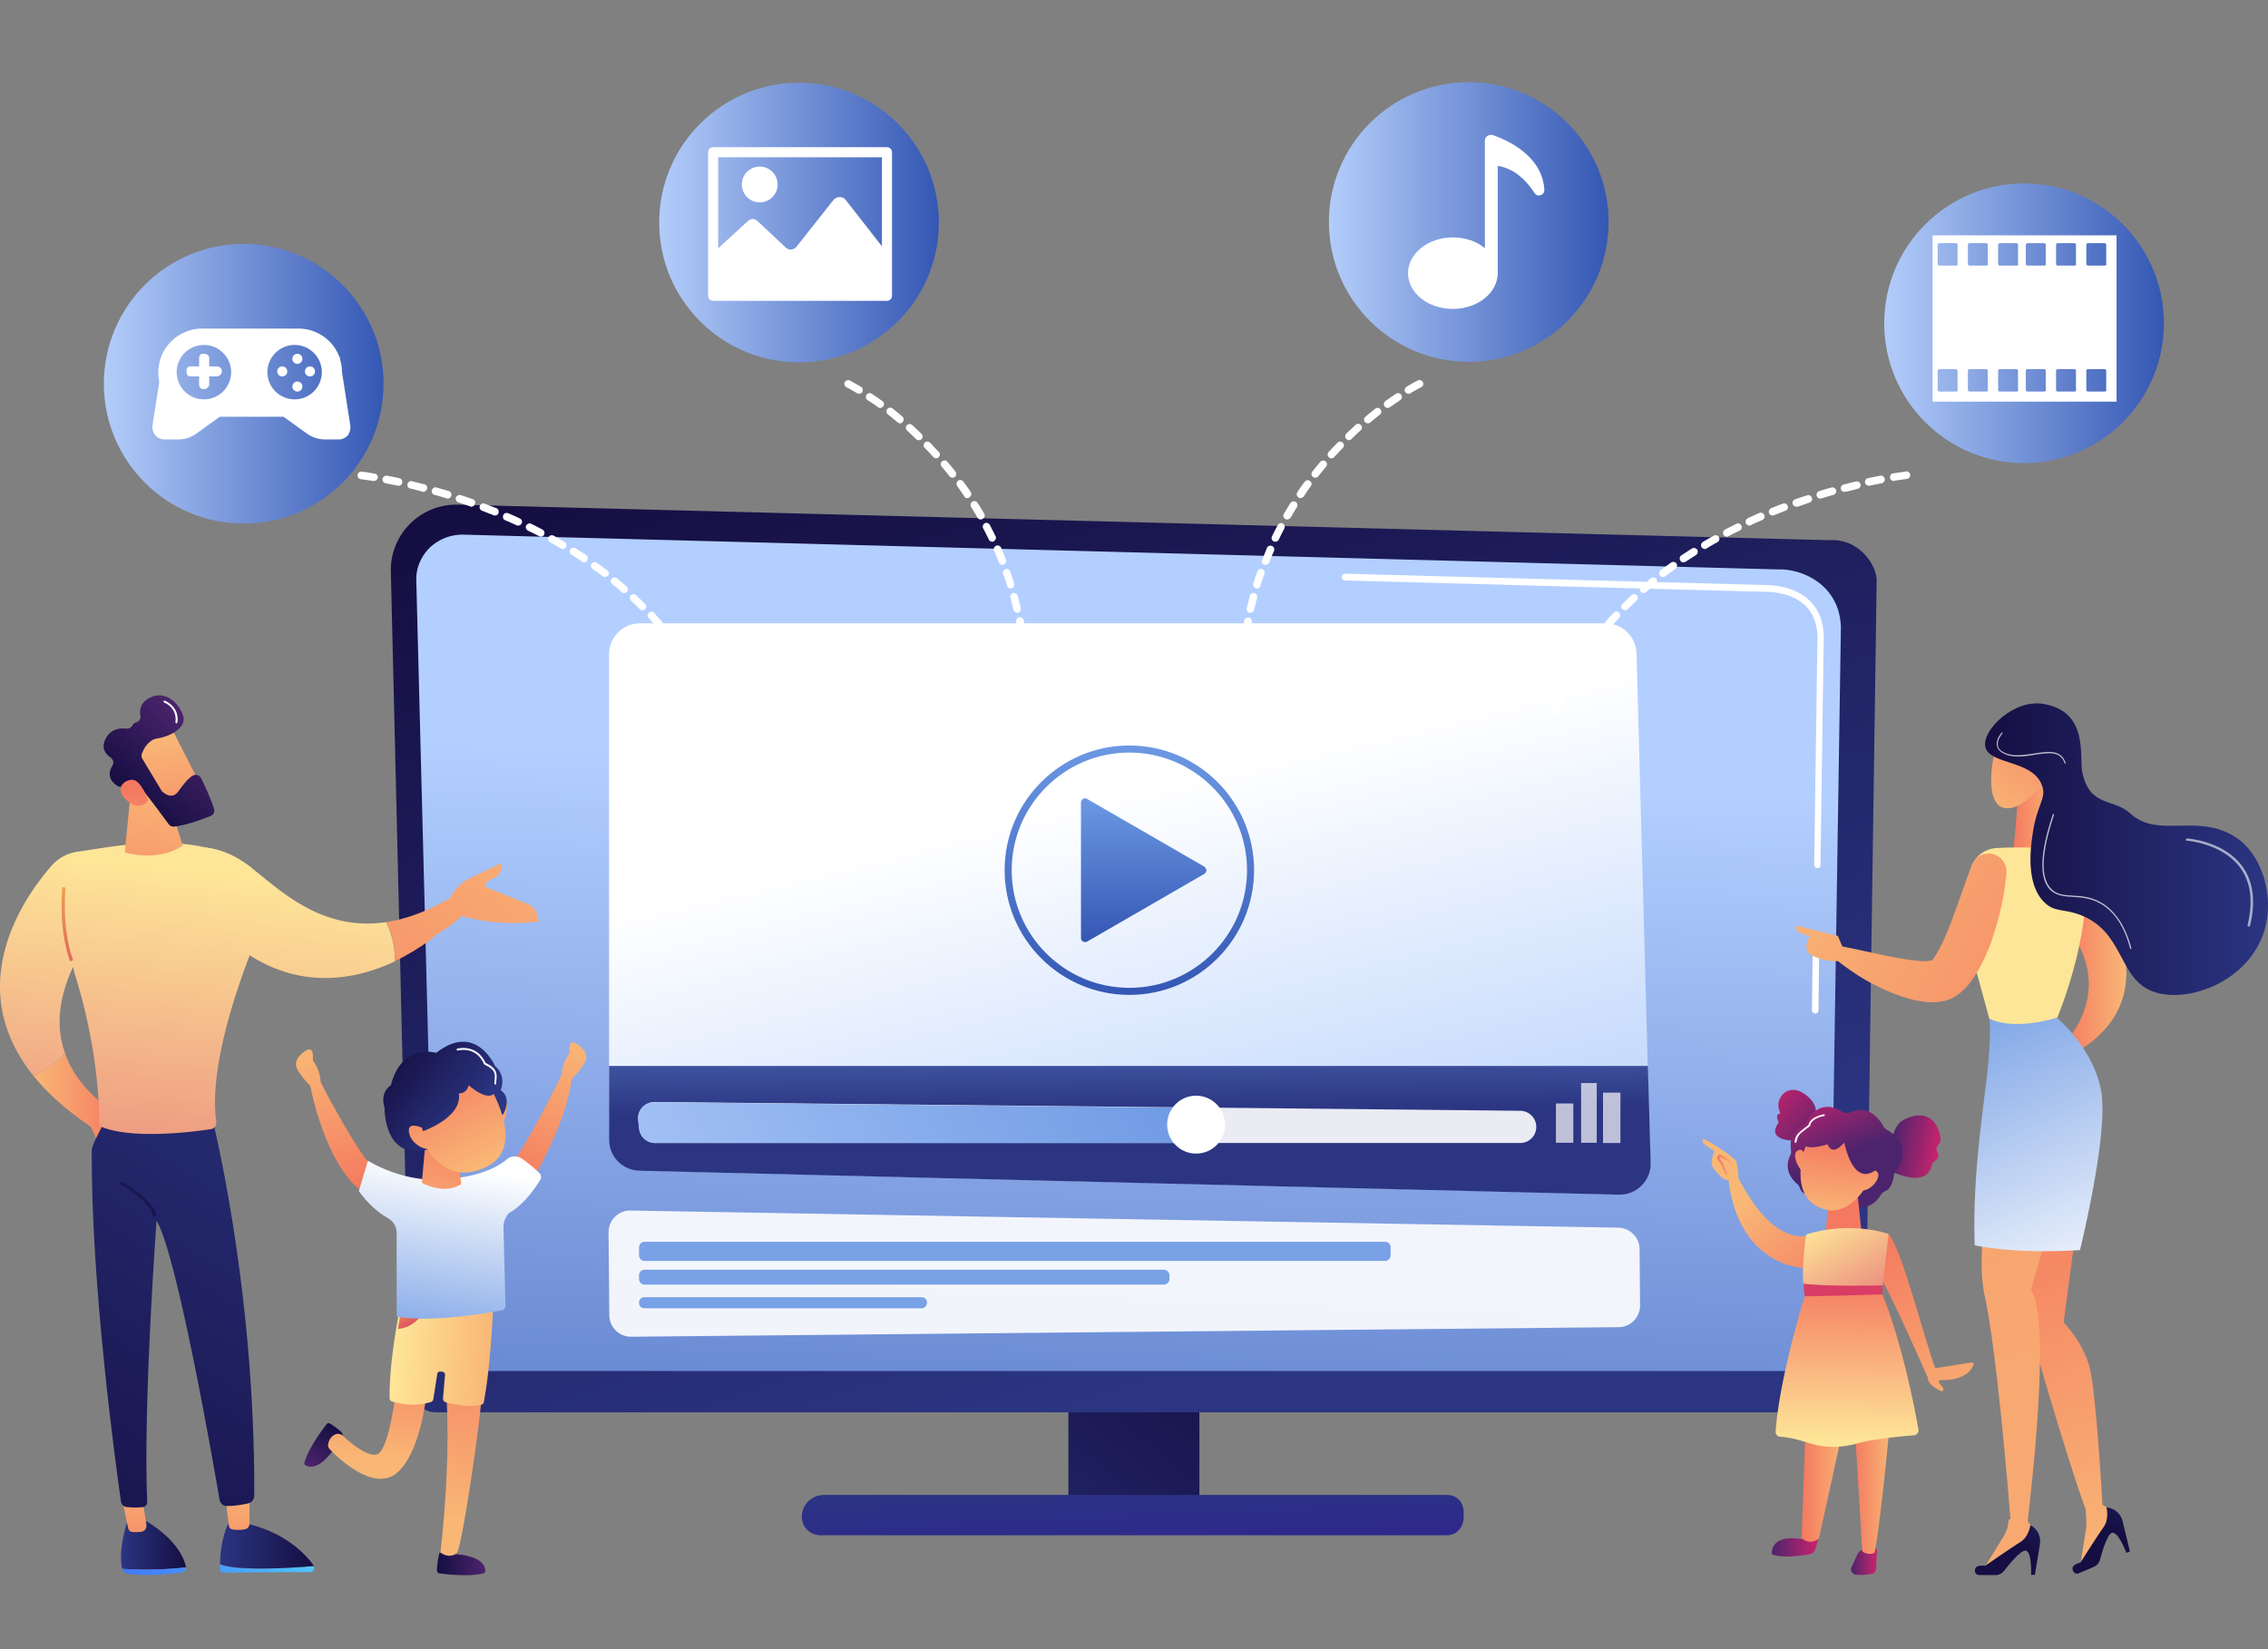
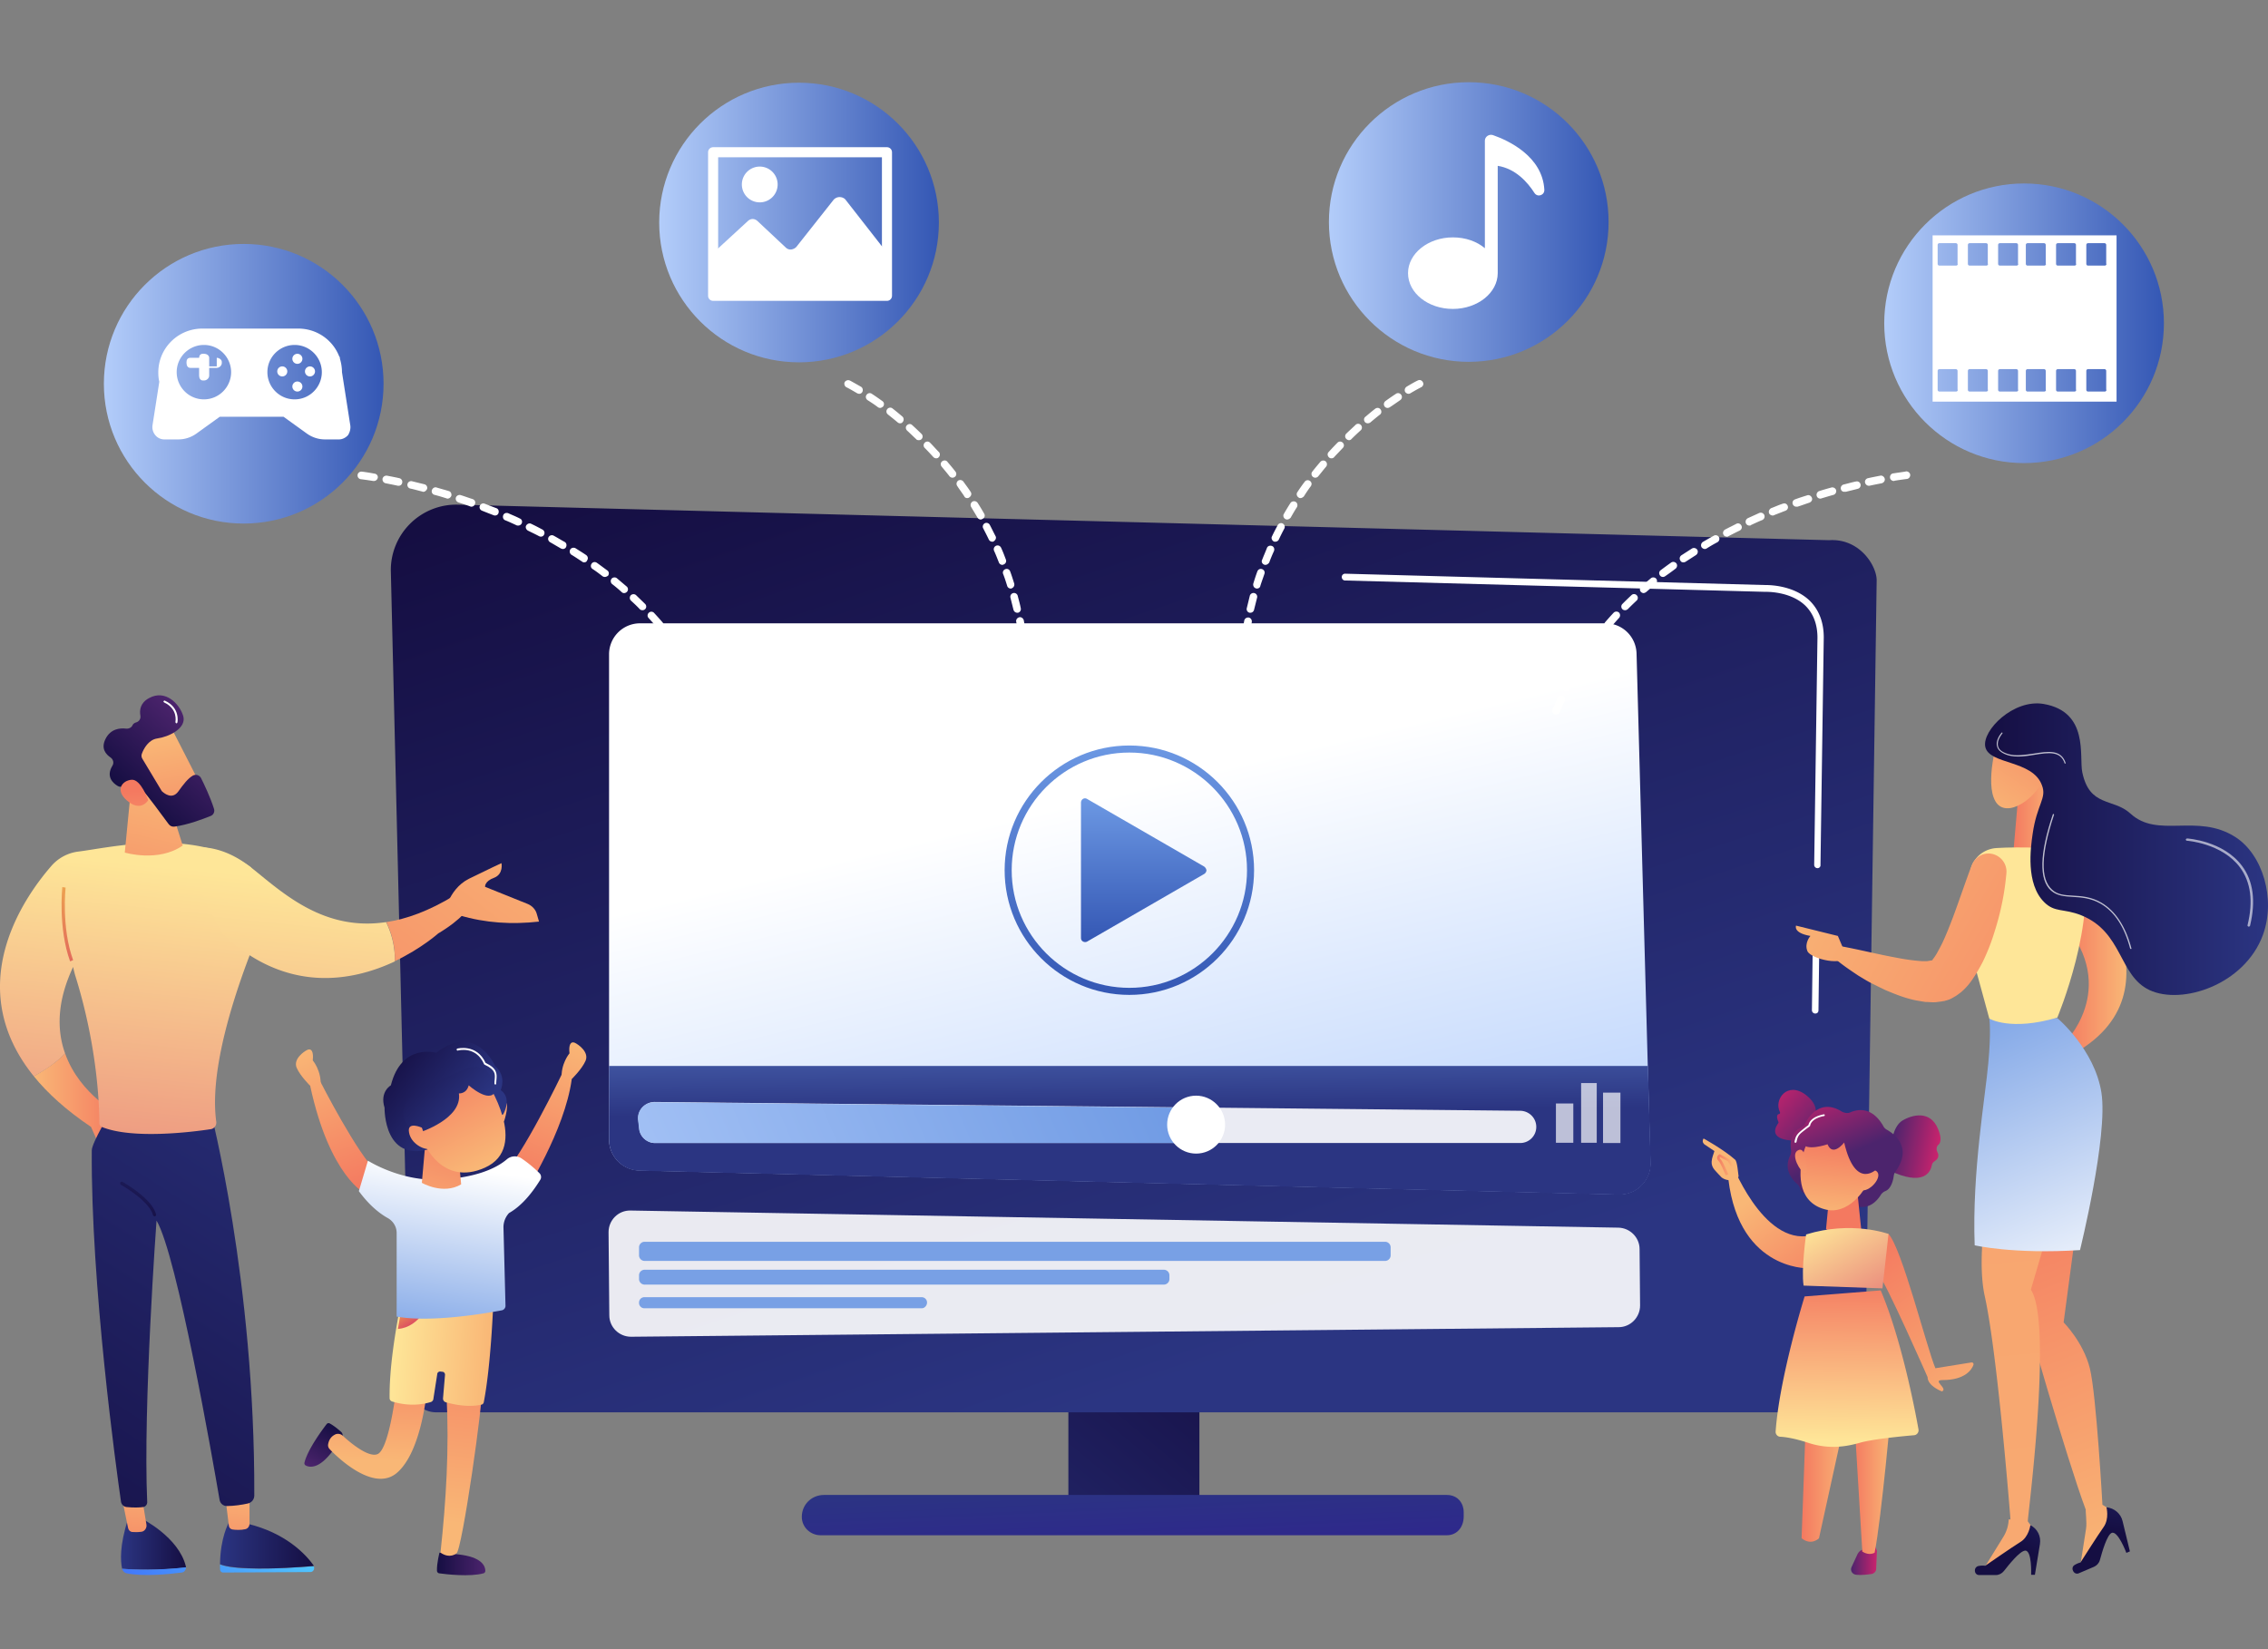
<svg xmlns="http://www.w3.org/2000/svg" width="550" height="400" fill="none">
  <rect width="100%" height="100%" fill="#808080" stroke="none" />
  <path fill="url(#a)" d="M290.86 336.323h-31.773v31.773h31.773v-31.773Z" />
  <path fill="url(#b)" d="M99.49 336.261a6.284 6.284 0 0 0 6.293 6.293h340.214a6.284 6.284 0 0 0 6.294-6.293l2.81-195.525c0-3.483-4.094-10.204-11.548-9.716l-332.515-8.615c-4.338-.122-8.554 1.589-11.61 4.644-3.055 3.055-4.766 7.271-4.643 11.609l4.705 197.603Z" />
-   <path fill="url(#c)" d="M105.722 326.668c0 3.239 2.688 5.866 5.927 5.866h326.16c3.3 0 5.927-2.627 5.927-5.866l2.689-174.506c-.306-10.509-9.654-14.298-15.337-14.053l-318.706-8.432a11.594 11.594 0 0 0-8.188 3.177c-2.138 2.138-3.36 5.01-3.238 8.004l4.766 185.81Z" />
  <path fill="#fff" d="M440.193 245.83a.809.809 0 0 1-.795-.794l.183-14.42c0-.428.367-.794.795-.794.428 0 .794.366.794.794l-.183 14.42c0 .489-.306.794-.794.794ZM440.742 210.575a.809.809 0 0 1-.794-.794l.794-55.114c0-3.299-1.038-5.927-2.994-7.821-3.666-3.483-9.47-3.299-9.715-3.299l-101.856-2.75c-.428 0-.795-.366-.795-.855a.81.81 0 0 1 .795-.795l101.795 2.75c.611 0 6.721-.122 10.815 3.727 2.261 2.2 3.483 5.194 3.483 8.982l-.794 55.175c.061.428-.306.794-.734.794Z" />
  <path fill="url(#d)" d="M350.862 362.596H199.818c-2.994 0-5.376 2.322-5.376 5.316 0 2.505 2.077 4.46 4.582 4.46h151.838c2.505 0 4.094-2.016 4.094-4.582v-.795c.061-2.505-1.528-4.399-4.094-4.399Z" />
  <path fill="url(#e)" d="M356.178 87.76c18.728 0 33.911-15.182 33.911-33.911s-15.183-33.911-33.911-33.911c-18.729 0-33.912 15.182-33.912 33.91 0 18.73 15.183 33.912 33.912 33.912Z" />
  <path fill="#fff" d="M362.043 32.769c-.916-.306-1.955.366-1.955 1.344v26.09c-1.955-1.65-4.705-2.627-7.76-2.627-5.988 0-10.876 3.91-10.876 8.676 0 4.828 4.888 8.677 10.876 8.677 5.988 0 10.876-3.91 10.876-8.677V40.223c4.277.672 7.21 3.91 8.921 6.6.733 1.099 2.444.549 2.383-.795-.428-8.066-8.615-11.915-12.465-13.26Z" />
  <path fill="url(#f)" d="M193.769 87.882c18.729 0 33.912-15.182 33.912-33.911S212.498 20.06 193.769 20.06c-18.728 0-33.911 15.182-33.911 33.911s15.183 33.911 33.911 33.911Z" />
  <path fill="#fff" d="M216.316 71.751c0 .672-.55 1.222-1.222 1.222h-42.16c-.673 0-1.222-.55-1.222-1.222V36.923c0-.672.549-1.222 1.222-1.222h42.16c.672 0 1.222.55 1.222 1.222v34.828Zm-42.16-1.222h39.716V38.145h-39.716V70.53Z" />
  <path fill="#fff" d="M205.073 48.472c-.305-.428-.916-.672-1.466-.672-.55 0-1.1.244-1.467.672l-8.982 11.365c-.305.366-.794.61-1.283.672-.489.061-.977-.122-1.344-.489l-6.843-6.416c-.673-.61-1.589-.672-2.322 0l-8.432 7.76v10.449h42.16v-10.51l-10.021-12.831ZM184.176 49.082a4.339 4.339 0 1 0 0-8.677 4.339 4.339 0 0 0 0 8.677Z" />
  <path fill="url(#g)" d="m392.533 289.701-237.502-5.805c-4.094-.122-7.332-3.421-7.332-7.515V158.699a7.51 7.51 0 0 1 7.515-7.515h234.142c4.094 0 7.393 3.238 7.515 7.332l3.361 123.486c.122 4.277-3.361 7.821-7.699 7.699Z" />
  <path fill="url(#h)" d="M147.699 258.478v17.964c0 4.094 3.238 7.393 7.332 7.515l237.563 5.805c4.277.122 7.821-3.422 7.699-7.699l-.672-23.524H147.699v-.061Z" />
  <path fill="#fff" d="m154.786 271.615.245 2.139c.183 1.955 1.894 3.482 3.849 3.482h209.762a3.898 3.898 0 0 0 3.911-3.91c0-2.139-1.711-3.849-3.85-3.911l-210.006-2.138c-2.322.061-4.155 2.077-3.911 4.338Z" opacity=".9" />
  <path fill="url(#i)" d="M289.027 274.792c-.245-2.017-.55-4.033-.856-6.11l-129.535-1.345c-2.322 0-4.155 1.956-3.911 4.278l.245 2.138c.183 1.955 1.894 3.483 3.849 3.483h130.513a33.417 33.417 0 0 1-.305-2.444Z" />
  <path fill="#fff" d="M297.092 272.776c0 3.849-3.116 7.026-7.026 7.026-3.85 0-7.027-3.116-7.027-7.026 0-3.85 3.116-7.027 7.027-7.027 3.849 0 7.026 3.177 7.026 7.027Z" />
  <path fill="#fff" d="M381.535 267.644h-4.216v9.531h4.216v-9.531ZM392.961 265.016h-4.216v12.22h4.216v-12.22ZM387.218 262.694h-3.789v14.481h3.789v-14.481Z" opacity=".69" />
  <path fill="#fff" d="m147.577 298.866.183 20.163c0 2.872 2.383 5.194 5.255 5.194l239.518-2.322c2.872 0 5.194-2.383 5.194-5.255l-.122-13.686c0-2.811-2.322-5.133-5.133-5.194l-239.579-4.155c-2.933-.061-5.316 2.322-5.316 5.255Z" opacity=".9" />
  <path fill="#6C98E3" d="M335.892 305.832H156.314a1.356 1.356 0 0 1-1.344-1.345v-1.955c0-.733.611-1.344 1.344-1.344h179.578c.733 0 1.344.611 1.344 1.344v1.955c0 .734-.611 1.345-1.344 1.345ZM282.245 311.576H156.314a1.356 1.356 0 0 1-1.344-1.345v-.916c0-.733.611-1.344 1.344-1.344h125.931c.733 0 1.344.611 1.344 1.344v.916c0 .734-.611 1.345-1.344 1.345ZM223.526 317.319h-67.273a1.29 1.29 0 0 1-1.283-1.283v-.123c0-.672.55-1.283 1.283-1.283h67.273c.672 0 1.283.55 1.283 1.283v.123c-.061.672-.611 1.283-1.283 1.283Z" opacity=".9" />
  <path fill="url(#j)" d="m291.96 210.147-28.351-16.375a.935.935 0 0 0-.978 0c-.305.183-.489.55-.489.916v32.751c0 .366.122.733.489.916.306.184.733.184 1.039 0l28.351-16.375c.305-.183.55-.55.55-.916a1.384 1.384 0 0 0-.611-.917Z" />
  <path fill="url(#k)" d="M273.874 241.309c-16.681 0-30.246-13.565-30.246-30.246 0-16.681 13.565-30.245 30.246-30.245 16.68 0 30.245 13.564 30.245 30.245s-13.565 30.246-30.245 30.246Zm0-58.78c-15.764 0-28.535 12.831-28.535 28.534 0 15.764 12.832 28.535 28.535 28.535 15.764 0 28.534-12.832 28.534-28.535s-12.831-28.534-28.534-28.534Z" />
  <path fill="url(#l)" d="M59.101 126.988c18.73 0 33.912-15.183 33.912-33.912 0-18.728-15.183-33.911-33.912-33.911-18.728 0-33.911 15.183-33.911 33.911 0 18.729 15.183 33.912 33.911 33.912Z" />
  <path fill="#fff" d="m84.947 103.158-2.016-12.892c0-1.1-.183-2.2-.489-3.239l-.061-.55-.061.123c-1.528-4.094-5.438-6.905-10.02-6.905H49.08c-5.926 0-10.692 4.766-10.692 10.632 0 .794.06 1.528.244 2.26l-1.65 10.571a3.063 3.063 0 0 0 .673 2.383 2.811 2.811 0 0 0 2.2 1.039h3.36a7.544 7.544 0 0 0 4.4-1.405l5.682-4.094h15.458l5.683 4.094a7.544 7.544 0 0 0 4.4 1.405h3.36c.855 0 1.65-.428 2.2-1.039.427-.672.672-1.527.55-2.383Zm-35.5-6.293c-3.666 0-6.599-2.994-6.599-6.6 0-3.665 2.994-6.598 6.6-6.598 3.665 0 6.598 2.994 6.598 6.599s-2.933 6.599-6.599 6.599Zm21.997 0c-3.666 0-6.6-2.994-6.6-6.6 0-3.665 2.995-6.598 6.6-6.598 3.666 0 6.599 2.994 6.599 6.599s-2.933 6.599-6.6 6.599Z" />
-   <path fill="#fff" d="M52.563 88.86H50.73v-2.077c0-.611-.672-.978-1.222-.978h-.305c-.611 0-.917.428-.917.978v2.077h-2.138c-.611 0-.917.428-.917.978v.305c0 .611.306 1.161.917 1.161h2.138v1.894c0 .612.306 1.161.917 1.161h.305c.611 0 1.222-.55 1.222-1.16v-1.895h1.834c.61 0 1.222-.55 1.222-1.16v-.306c0-.55-.673-.978-1.223-.978ZM73.338 87.028c0 .672-.55 1.222-1.222 1.222-.672 0-1.222-.55-1.222-1.222 0-.672.55-1.222 1.222-1.222.672 0 1.222.55 1.222 1.222ZM73.338 93.75c0 .671-.55 1.221-1.222 1.221-.672 0-1.222-.55-1.222-1.222 0-.672.55-1.222 1.222-1.222.672 0 1.222.55 1.222 1.222ZM76.393 90.083c0 .672-.55 1.222-1.222 1.222-.672 0-1.222-.55-1.222-1.222 0-.672.55-1.222 1.222-1.222.672 0 1.222.55 1.222 1.222ZM69.672 90.083c0 .672-.55 1.222-1.222 1.222-.672 0-1.222-.55-1.222-1.222 0-.672.55-1.222 1.222-1.222.672 0 1.222.55 1.222 1.222Z" />
+   <path fill="#fff" d="M52.563 88.86H50.73v-2.077c0-.611-.672-.978-1.222-.978h-.305c-.611 0-.917.428-.917.978h-2.138c-.611 0-.917.428-.917.978v.305c0 .611.306 1.161.917 1.161h2.138v1.894c0 .612.306 1.161.917 1.161h.305c.611 0 1.222-.55 1.222-1.16v-1.895h1.834c.61 0 1.222-.55 1.222-1.16v-.306c0-.55-.673-.978-1.223-.978ZM73.338 87.028c0 .672-.55 1.222-1.222 1.222-.672 0-1.222-.55-1.222-1.222 0-.672.55-1.222 1.222-1.222.672 0 1.222.55 1.222 1.222ZM73.338 93.75c0 .671-.55 1.221-1.222 1.221-.672 0-1.222-.55-1.222-1.222 0-.672.55-1.222 1.222-1.222.672 0 1.222.55 1.222 1.222ZM76.393 90.083c0 .672-.55 1.222-1.222 1.222-.672 0-1.222-.55-1.222-1.222 0-.672.55-1.222 1.222-1.222.672 0 1.222.55 1.222 1.222ZM69.672 90.083c0 .672-.55 1.222-1.222 1.222-.672 0-1.222-.55-1.222-1.222 0-.672.55-1.222 1.222-1.222.672 0 1.222.55 1.222 1.222Z" />
  <path fill="url(#m)" d="M490.845 112.323c18.729 0 33.912-15.182 33.912-33.911S509.574 44.5 490.845 44.5c-18.728 0-33.911 15.183-33.911 33.912s15.183 33.911 33.911 33.911Z" />
  <path fill="#fff" d="M513.27 57.087h-44.604v40.328h44.604V57.087Zm-38.494 6.905a.418.418 0 0 1-.428.428h-4.033a.417.417 0 0 1-.427-.428v-4.583c0-.244.183-.427.427-.427h3.972c.244 0 .428.183.428.427v4.583h.061Zm7.332 0a.418.418 0 0 1-.428.428h-4.033a.417.417 0 0 1-.427-.428v-4.583c0-.244.183-.427.427-.427h3.972c.244 0 .428.183.428.427v4.583h.061Zm7.332 0a.418.418 0 0 1-.428.428h-4.032a.418.418 0 0 1-.428-.428v-4.583c0-.244.183-.427.428-.427h3.971c.245 0 .428.183.428.427v4.583h.061Zm6.721 0a.417.417 0 0 1-.427.428h-4.033a.418.418 0 0 1-.428-.428v-4.583c0-.244.183-.427.428-.427h3.971c.245 0 .428.183.428.427v4.583h.061Zm7.332 0a.417.417 0 0 1-.427.428h-4.033a.418.418 0 0 1-.428-.428v-4.583c0-.244.184-.427.428-.427h3.972c.244 0 .427.183.427.427v4.583h.061Zm7.333 0a.418.418 0 0 1-.428.428h-4.033a.417.417 0 0 1-.427-.428v-4.583c0-.244.183-.427.427-.427h3.972c.244 0 .428.183.428.427v4.583h.061Zm-36.05 30.55a.418.418 0 0 1-.428.428h-4.033a.417.417 0 0 1-.427-.427V89.96c0-.244.183-.428.427-.428h3.972c.244 0 .428.184.428.428v4.583h.061Zm7.332 0a.418.418 0 0 1-.428.428h-4.033a.417.417 0 0 1-.427-.427V89.96c0-.244.183-.428.427-.428h3.972c.244 0 .428.184.428.428v4.583h.061Zm7.332 0a.418.418 0 0 1-.428.428h-4.032a.418.418 0 0 1-.428-.427V89.96c0-.244.183-.428.428-.428h3.971c.245 0 .428.184.428.428v4.583h.061Zm6.721 0a.417.417 0 0 1-.427.428h-4.033a.418.418 0 0 1-.428-.427V89.96c0-.244.183-.428.428-.428h3.971c.245 0 .428.184.428.428v4.583h.061Zm7.332 0a.417.417 0 0 1-.427.428h-4.033a.418.418 0 0 1-.428-.427V89.96c0-.244.184-.428.428-.428h3.972c.244 0 .427.184.427.428v4.583h.061Zm7.333 0a.418.418 0 0 1-.428.428h-4.033a.417.417 0 0 1-.427-.427V89.96c0-.244.183-.428.427-.428h3.972c.244 0 .428.184.428.428v4.583h.061Z" />
  <path fill="url(#n)" d="m490.845 293.673 12.771 3.177-3.178 23.891s4.766 4.766 6.355 11.12c1.589 6.355 3.055 33.117 3.055 33.117l2.994 1.834.367 1.527-8.799 11.854 1.466-9.41c.245-1.466-.183-4.521-.061-4.582-4.766-12.771-14.97-48.637-14.97-48.637v-23.891Z" />
  <path fill="url(#o)" d="M487.118 368.523h.428c-.611-7.699-3.422-41.488-6.232-54.136-3.178-14.359 4.765-43.016 4.765-43.016l14.359 14.359-7.943 27.068c5.438 8.188-.916 56.152-.733 56.091v.123l2.077 2.871-.305 1.467-12.709 7.515 5.01-8.126a8.72 8.72 0 0 0 1.283-4.216Z" />
  <path fill="url(#p)" d="M503.249 207.764s27.923 31.467 0 47.598l-2.872-2.078s13.87-13.259 0-29.512l2.872-16.008Z" />
  <path fill="url(#q)" d="M479.969 382.026h4.033c.733 0 1.466-.367 1.955-.978 1.283-1.65 3.85-4.827 5.133-4.949 1.711-.122 1.466 5.866 1.466 5.866h.917l1.222-7.455c.305-1.894-.611-3.727-2.322-4.582 0 0-.367 2.871-2.444 4.094-2.078 1.283-8.493 5.743-8.493 5.743s-.795-.122-1.65.061c-1.283.306-1.1 2.2.183 2.2Z" />
  <path fill="url(#r)" d="m504.104 381.598 3.728-1.589c.672-.305 1.222-.916 1.405-1.649.55-2.017 1.711-5.988 2.811-6.538 1.527-.733 3.605 4.827 3.605 4.827l.855-.367-1.772-7.332c-.428-1.833-2.016-3.177-3.91-3.361 0 0 .733 2.75-.673 4.766-1.405 1.956-5.621 8.616-5.621 8.616s-.794.183-1.527.672c-.978.733-.062 2.444 1.099 1.955Z" />
  <path fill="url(#s)" d="M482.413 247.113s.489 2.872-.244 10.754c-.672 7.882-3.972 26.396-3.3 44.177 0 0 9.349 2.2 25.541 1.161 0 0 6.843-27.679 5.194-38.189-1.65-10.509-10.693-18.086-10.693-18.086l-16.498.183Z" />
  <path fill="url(#t)" d="m489.318 194.383-1.161 13.381h10.876l-2.688-20.469-7.027 7.088Z" />
  <path fill="#FEE698" d="M502.21 205.93c-3.727-.183-12.098-.611-18.025-.244-3.116.183-5.743 2.383-6.354 5.438l-1.467 6.904c-.55 2.567-.427 5.255.245 7.76l5.804 21.264s5.133 3.116 16.498-.245c0 0 9.959-23.707 5.866-38.86-.306-1.1-1.345-1.956-2.567-2.017Z" />
  <path fill="url(#u)" d="M478.136 209.903c-1.589 4.216-3.055 8.615-4.582 12.709-.795 2.077-1.589 4.094-2.445 5.927-.427.916-.916 1.772-1.344 2.566a11.259 11.259 0 0 1-1.161 1.711c-.061.061.122.061.184.061.061 0-1.1.183-1.406.244h-1.344c-1.894-.122-4.094-.427-6.232-.855-4.4-.794-8.921-1.955-13.626-2.811h-.061a1.58 1.58 0 0 0-1.894 1.344c-.123.611.122 1.161.55 1.528 1.894 1.65 3.91 2.994 5.926 4.338 1.039.611 2.078 1.283 3.178 1.833s2.199 1.1 3.36 1.65c2.322.978 4.705 1.955 7.455 2.505.733.122 1.405.245 2.199.367.856 0 1.589.122 2.506.061l1.466-.183c.244-.062.428-.062.733-.123.306-.122.672-.183.978-.305.672-.245 1.1-.55 1.65-.856.488-.305.855-.611 1.283-.916 1.527-1.283 2.444-2.566 3.238-3.788s1.467-2.444 2.078-3.605a49.44 49.44 0 0 0 2.81-7.149c1.528-4.766 2.505-9.471 2.933-14.42.183-2.383-1.588-4.461-3.971-4.705-1.956-.183-3.728 1.039-4.4 2.749l-.061.123Z" />
  <path fill="url(#v)" d="m447.647 231.593-1.956-4.582-10.143-2.506s-.794 1.772 3.483 2.506c0 0-1.527 1.71-.733 3.666.794 1.955 9.41 3.91 9.349.916Z" />
  <path fill="url(#w)" d="M484.735 178.863c-.366.244-3.421 10.998-.855 15.458 2.566 4.522 10.326-.55 12.465-7.026 2.077-6.477-1.284-14.482-11.61-8.432Z" />
  <path fill="url(#x)" d="M504.96 187.295c1.772 8.554 7.515 6.232 11.67 10.021 6.66 6.171 16.192-.184 25.419 5.682 6.66 4.216 9.898 15.031 6.721 23.769-4.461 12.098-19.614 17.047-27.496 13.381-7.516-3.544-6.416-14.054-16.559-18.147-4.277-1.711-6.415-.611-8.982-3.178-4.521-4.46-3.299-13.198-2.81-16.558 1.039-7.271 3.483-8.616 2.261-11.793-2.261-6.232-12.832-4.949-13.748-9.348-.795-3.972 6.843-11.61 14.114-10.388 11.121 1.894 8.616 12.771 9.41 16.559Z" />
  <path fill="#fff" d="M545.348 224.75c.122 0 .244-.061.306-.245 1.405-5.926.794-10.815-1.956-14.481-4.521-6.11-13.259-6.66-13.32-6.66-.122 0-.305.122-.305.245 0 .183.122.305.244.305.061 0 8.554.611 12.893 6.477 2.627 3.544 3.238 8.249 1.833 13.992-.062.184.061.306.244.367h.061Z" opacity=".6" />
  <path fill="#fff" d="M516.752 230.188c.123 0 .184-.122.123-.183-1.406-5.316-3.85-9.043-7.272-11.06-2.505-1.466-4.827-1.588-6.904-1.711-1.955-.122-3.727-.183-5.071-1.466-2.872-2.566-2.689-8.615.488-18.147 0-.061 0-.183-.122-.183-.061 0-.183-.001-.183.122-3.239 9.593-3.361 15.825-.428 18.452 1.467 1.284 3.239 1.406 5.255 1.528 2.016.122 4.338.244 6.782 1.65 3.361 1.955 5.744 5.56 7.149 10.876.061.061.122.122.183.122ZM500.805 185.218s.061-.062 0 0c.122-.062.183-.123.122-.184-1.1-3.299-4.277-2.81-7.699-2.26-2.138.305-4.338.672-6.232.122-1.405-.428-2.261-1.039-2.444-1.894-.428-1.467 1.039-3.056 1.039-3.117.061-.061.061-.122 0-.183s-.123-.061-.184 0-1.588 1.772-1.099 3.361c.244.977 1.16 1.649 2.688 2.138 1.955.55 4.155.245 6.355-.122 3.421-.55 6.354-.978 7.332 2.077 0 0 .061.062.122.062Z" opacity=".72" />
  <path fill="url(#y)" d="M15.78 255.485c-2.138 2.322-5.316 4.277-7.577 5.56 3.361 4.155 7.883 8.249 13.87 12.282l1.711 3.849 5.5-6.599c-.061 0-9.899-4.888-13.504-15.092Z" />
  <path fill="url(#z)" d="M45.109 380.193c0-.122 0-.244-.061-.366-1.772-7.027-10.57-11.426-10.57-11.426l-3.484.244c-2.016 6.233-1.771 10.021-1.405 11.732 0 .061 0 .122.061.122 2.81.244 8.738.428 15.459-.306Z" />
  <path fill="url(#A)" d="M29.59 380.498c.183.55.55.978 1.1 1.1 4.093.856 10.63.184 13.38-.183.611-.061 1.04-.611 1.04-1.283-6.722.794-12.649.611-15.52.366Z" />
  <path fill="url(#B)" d="m29.59 363.452 1.466 7.149c.122.549.488.916.977.977.611.061 1.467.061 2.322-.061.733-.122 1.283-.916 1.161-1.711l-1.039-6.354H29.59Z" />
  <path fill="url(#C)" d="M60.262 380.438c-3.85-.123-5.866-.55-6.904-.978v1.161c0 .428.305.794.733.794l21.202-.122c.672 0 1.1-.794.794-1.405-2.81.183-9.837.733-15.825.55Z" />
  <path fill="url(#D)" d="M76.088 379.827c0-.061-.062-.122-.062-.184-1.894-2.627-6.66-7.821-16.07-10.081l-4.52-.123s-2.017 3.483-2.078 9.96c1.038.428 3.055.855 6.904.978 5.988.244 13.015-.306 15.826-.55Z" />
  <path fill="url(#E)" d="M54.58 362.596c.06.367.672 5.438.916 7.454.061.489.428.856.856.917.794.122 2.016.183 3.116-.061.611-.122 1.039-.672 1.039-1.344v-8.066l-5.927 1.1Z" />
  <path fill="url(#F)" d="M50.974 269.171s10.877 41.427 10.693 93.547c0 .978-.672 1.772-1.588 1.955-1.345.306-3.36.611-5.072.611-.916 0-1.65-.672-1.772-1.588-1.527-8.982-10.326-59.452-15.275-67.64 0 0-3.3 44.971-2.26 68.312 0 .55-.429 1.1-.979 1.161-.855.122-2.26.183-4.032 0-.672-.061-1.222-.611-1.344-1.283-1.1-7.577-7.333-52.731-7.088-85.237 0-1.833 4.827-9.838 4.827-9.838h23.89Z" />
  <path fill="url(#G)" d="M66.128 219.068c-1.772-2.199-3.3-4.582-4.644-7.026-1.833-3.422-.122 2.199-.61-1.65-13.565-9.776-33.973-4.827-41.855-3.849a10.353 10.353 0 0 0-6.66 3.605c-6.783 7.821-21.63 29.267-4.155 50.897 2.26-1.222 5.438-3.238 7.576-5.56-1.955-5.438-2.077-12.404 1.955-20.958.123.672.306 1.344.49 2.017 5.56 17.719 5.865 32.444 5.865 35.805 0 .489.244.855.733 1.039 7.332 2.933 21.508 1.222 26.274.489.855-.123 1.466-.917 1.344-1.833-2.322-16.864 9.654-44.666 12.77-51.631.184-.489.49-.978.917-1.345Z" />
  <path fill="url(#H)" d="m31.667 192.306-1.406 14.481s8.127 2.444 14.054-1.711l-4.155-13.137-8.493.367Z" />
  <path fill="url(#I)" d="M41.137 175.808c.184.184 8.249 16.07 8.249 16.07l-9.165 4.4-9.838-13.871s7.455-9.654 10.754-6.599Z" />
  <path fill="url(#J)" d="M34.416 182.774c-.183.427-.122.916.122 1.283l4.583 7.638c.061.122.122.244.244.305.55.489 2.383 1.955 3.85 0 1.222-1.711 2.383-3.238 3.605-3.91.733-.367 1.588-.062 1.955.672.733 1.466 2.2 4.521 3.116 7.393.245.733-.122 1.528-.855 1.772-1.833.733-5.5 2.139-8.738 2.566-.55.061-1.038-.122-1.405-.611-1.406-1.894-5.316-7.271-6.66-8.615-1.222-1.222-3.544-.794-4.583-.489-.366.122-.794.061-1.16-.183-1.04-.611-2.873-2.2-1.223-4.888.428-.672.184-1.528-.427-1.956-1.162-.794-2.445-2.199-1.223-4.582 1.223-2.383 3.422-2.628 4.95-2.444.672.061 1.344-.245 1.588-.856.123-.244.367-.489.733-.611.795-.183 1.284-.855 1.162-1.649-.245-1.345-.062-3.117 2.077-4.278 3.971-2.199 7.393 1.345 8.31 4.339.855 2.994-3.544 5.071-6.294 5.438-2.138.305-3.3 2.505-3.727 3.666Z" />
  <path fill="url(#K)" d="M35.944 194.078s-1.772-5.133-4.033-4.95c-2.26.184-4.033 2.444-1.222 4.95 3.483 3.116 5.255 0 5.255 0Z" />
  <path fill="url(#L)" d="M17.002 233.183c-2.933-8.126-1.894-17.903-1.894-18.025l.794.122c0 .123-1.038 9.716 1.833 17.598l-.733.305Z" />
  <path fill="url(#M)" d="M37.532 295.018a.459.459 0 0 1-.427-.306c-.917-3.482-7.699-7.332-7.76-7.332a.492.492 0 0 1-.183-.55c.122-.183.366-.244.55-.183.305.183 7.148 4.033 8.126 7.882.061.244-.061.428-.306.489.062 0 0 0 0 0Z" />
  <path fill="url(#N)" d="M93.624 223.651c-15.337 2.322-25.357-7.393-32.75-13.259-9.838-7.76-17.476-3.972-17.476-3.972l10.51 20.042c15.642 14.786 31.712 11.487 41.854 6.721a20.942 20.942 0 0 0-2.138-9.532Z" />
  <path fill="url(#O)" d="m115.193 214.485-5.072 2.75c-6.11 3.727-11.548 5.682-16.436 6.416 1.16 2.383 2.2 5.621 2.077 9.47 6.416-3.055 10.51-6.721 10.51-6.721 11.426-6.843 8.921-11.915 8.921-11.915Z" />
  <path fill="url(#P)" d="M130.163 221.634c-.306-1.099-1.161-1.955-2.2-2.383l-10.326-4.154s-.183-1.345 2.199-2.2c2.322-.917 1.772-3.544 1.772-3.544s-3.177 1.466-7.882 3.788c-2.688 1.345-4.155 3.666-4.949 5.377l2.627 3.483c6.355 1.894 12.771 2.261 19.309 1.528l-.55-1.895Z" />
  <path fill="#fff" d="M42.787 175.442c-.183-.062-.244-.184-.244-.306s.672-3.177-2.75-4.766c-.122-.061-.183-.183-.122-.305.06-.123.183-.184.305-.123 3.789 1.711 3.055 5.255 3.055 5.255-.06.183-.122.245-.244.245Z" />
  <path fill="url(#Q)" fill-rule="evenodd" d="M82.748 347.32c-.673-.611-1.772-1.527-2.811-2.077a.584.584 0 0 0-.733.183c-1.04 1.344-4.583 6.11-5.377 9.349a.615.615 0 0 0 .305.672c.917.488 3.3.977 6.721-3.789l2.078-2.932c.305-.428.183-1.039-.183-1.406Z" clip-rule="evenodd" />
  <path fill="url(#R)" fill-rule="evenodd" d="M103.583 336.627s-1.161 15.52-7.454 20.714c-5.56 4.521-14.176-3.727-16.192-5.866a1.35 1.35 0 0 1-.367-1.161c.184-1.039.672-1.833 1.589-2.322.61-.366 1.405-.244 1.894.184 1.71 1.588 6.232 5.438 8.493 4.521 2.872-1.161 4.583-16.07 4.583-16.07h7.454Z" clip-rule="evenodd" />
  <path fill="url(#S)" fill-rule="evenodd" d="M88.613 289.518s-8.615-4.033-13.38-26.09l2.382-1.222s9.165 18.025 13.87 22.118c4.766 4.155-2.872 5.194-2.872 5.194Z" clip-rule="evenodd" />
  <path fill="url(#T)" fill-rule="evenodd" d="m77.126 264.894-1.833-1.466s-2.505-2.444-3.36-4.461c-.856-2.077 1.71-3.91 2.627-4.338.977-.428 1.527.489 1.283 2.566 0 0 2.2 2.567 1.894 6.294l-.61 1.405Z" clip-rule="evenodd" />
  <path fill="url(#U)" fill-rule="evenodd" d="M127.168 289.519s9.777-15.153 11.487-27.801l-2.382-1.222s-9.777 20.408-14.482 24.501c-4.643 4.155 5.377 4.522 5.377 4.522Z" clip-rule="evenodd" />
  <path fill="url(#V)" fill-rule="evenodd" d="m136.822 263.184 1.833-1.467s2.506-2.444 3.361-4.46c.855-2.078-1.711-3.911-2.627-4.338-.978-.428-1.528.489-1.284 2.566 0 0-2.199 2.566-1.894 6.293l.611 1.406Z" clip-rule="evenodd" />
  <path fill="url(#W)" fill-rule="evenodd" d="M106.577 376.588s-.672 2.567-.611 4.4c0 .305.244.55.489.611 1.711.244 7.577.916 10.815 0 .244-.061.428-.306.428-.611 0-1.039-.734-3.361-6.599-3.972l-4.522-.428Z" clip-rule="evenodd" />
  <path fill="url(#X)" fill-rule="evenodd" d="M116.72 337.666c.733.489-4.705 38.8-6.049 39.105 0 0-1.528 1.405-3.85-.183 1.345-12.465 2.139-25.174 1.467-38.128l8.432-.794Z" clip-rule="evenodd" />
  <path fill="url(#Y)" fill-rule="evenodd" d="M97.534 314.386s17.781.795 22.058 2.322c0 0-.55 14.481-2.261 23.341a.778.778 0 0 1-.672.672c-1.161.244-4.033.672-8.554-.611-.428-.122-.673-.489-.673-.917l.489-5.743c0-.367-.244-.733-.672-.733l-.489-.061c-.427 0-.733.305-.733.672l-.916 5.865a.92.92 0 0 1-.611.856c-1.345.428-4.828 1.283-9.41-.122a.864.864 0 0 1-.611-.856c-.061-7.087 1.222-15.581 3.055-24.685Z" clip-rule="evenodd" />
  <path fill="url(#Z)" fill-rule="evenodd" d="M104.194 315.67s-2.261 6.232-7.699 6.66l1.222-7.149c0 .061 4.216 0 6.477.489Z" clip-rule="evenodd" />
  <path fill="url(#aa)" fill-rule="evenodd" d="M121.119 269.538s-.672-1.955 1.039-2.261c1.772-.367.061 4.766.061 4.766l-1.1-2.505Z" clip-rule="evenodd" />
  <path fill="url(#ab)" fill-rule="evenodd" d="M89.224 281.514s8.066 5.194 17.842 4.583c8.126-.489 13.076-2.567 15.825-4.889a2.947 2.947 0 0 1 3.483-.305 30.422 30.422 0 0 1 4.46 3.666c.428.428.489 1.1.184 1.589-2.383 3.849-4.888 6.538-7.577 8.065a5.067 5.067 0 0 0-1.344 3.666l.489 18.82c0 .549-.367.977-.856 1.099-3.544.672-17.108 3.055-25.54 1.528V299.05c0-1.527-.856-2.872-2.139-3.605-1.772-.977-4.4-2.933-7.026-6.538l2.2-7.393Z" clip-rule="evenodd" />
  <path fill="url(#ac)" fill-rule="evenodd" d="m103.155 277.176-.855 9.715s5.132 2.994 9.532.367l-.795-8.494-7.882-1.588Z" clip-rule="evenodd" />
  <path fill="url(#ad)" fill-rule="evenodd" d="M122.036 270.271s2.261-3.849-.611-5.866c0 0 1.527-3.36-1.344-5.804 0 0-4.644-10.815-14.298-3.239 0 0-8.371-2.505-10.999 7.882 0 0-2.75 1.528-1.527 5.438 0 0-.306 14.359 12.281 9.532l16.498-7.943Z" clip-rule="evenodd" />
  <path fill="url(#ae)" fill-rule="evenodd" d="M117.942 262.205s10.693 16.07-.366 21.019c-10.388 4.644-14.787-6.049-14.787-6.049s-4.583-4.766-3.055-8.371c1.527-3.605 15.581-8.554 18.208-6.599Z" clip-rule="evenodd" />
  <path fill="url(#af)" fill-rule="evenodd" d="M101.75 274.671s10.448-3.3 9.532-9.471c0 0 1.833.183 2.383-1.955 0 0 5.132 4.582 6.477 1.405 0 0-.917-8.004-7.149-5.377-6.294 2.566-11.976 5.194-13.687 7.088-1.71 1.894-3.055 6.232 2.444 8.31Z" clip-rule="evenodd" />
  <path fill="url(#ag)" fill-rule="evenodd" d="m104.133 278.642-1.833-5.133s-3.605-1.649-3.116 1.1c.427 2.811 3.666 4.338 4.949 4.033Z" clip-rule="evenodd" />
  <path fill="#fff" d="M120.142 263.061c-.123 0-.245-.122-.245-.244 0-.306 0-.672.061-.917.123-1.344.245-2.444-2.444-3.666-.061 0-.061-.061-.122-.122-1.955-4.461-6.171-3.361-6.355-3.3-.122.061-.244-.061-.305-.183s.061-.244.183-.305c.061 0 4.705-1.223 6.844 3.482 2.871 1.345 2.749 2.689 2.627 4.094 0 .306-.061.611-.061.917 0 .122-.061.244-.183.244Z" />
  <path fill="url(#ah)" d="M419.601 281.33s7.76 20.897 19.552 18.331c0 0 1.222 7.087-.794 7.943 0 0-17.658.489-19.43-23.769l.672-2.505Z" />
  <path fill="url(#ai)" d="M419.906 286.218c-.061.367 1.284.611 1.711-.917-.122-.672-.305-3.605-.855-4.032-2.75-2.444-7.638-5.133-7.638-5.133-.55.856.183 1.406.183 1.406l2.445 1.649c-.245.856-.611 1.589-.673 2.567-.061.733.245 1.466.734 2.016.488.55 1.161 1.283 1.71 1.833 1.161.855 2.383.611 2.383.611Z" />
  <path fill="url(#aj)" d="M418.501 285.057c-.489-1.161-1.283-2.994-1.65-3.36-.305-.306-.488-.672-.427-.978 0-.244.183-.489.427-.672l.184-.122 2.383 1.283.916 1.466-.489.306-.855-1.344-1.894-.978c-.061.061-.061.122-.061.122 0 .122.122.306.305.489.55.611 1.65 3.3 1.833 3.605l-.672.183Z" />
  <path fill="url(#ak)" fill-rule="evenodd" d="M438.97 272.593s3.727-3.361-1.039-7.027c-4.521-3.422-7.821 1.161-6.293 4.155.122.183 0 .489-.245.489-.366.061-.733.489-.122 1.894.061.122.061.244-.061.366-.55.734-2.383 3.728 3.178 4.155.122 0 .183 0 .305-.122l4.277-3.91Z" clip-rule="evenodd" />
  <path fill="url(#al)" fill-rule="evenodd" d="M458.645 277.542s.366-4.338 2.688-5.743c2.322-1.406 6.783-2.628 8.677 2.077.916 2.261.611 3.3.061 3.788-.489.428-.55 1.161-.245 1.772.367.673.428 1.528-.733 2.261-.366.245-.55.55-.611.917-.305 1.588-1.894 5.316-10.448 1.222l.611-6.294Z" clip-rule="evenodd" />
  <path fill="url(#am)" fill-rule="evenodd" d="M448.746 269.782c1.711-.733 5.255-1.466 8.005 3.422.183.366.488.611.794.794 1.65.916 6.416 4.216 2.077 10.204-.183.244-.305.611-.366.916-.122 1.039-.611 3.239-2.078 3.789a2.388 2.388 0 0 0-1.038.855c-.978 1.589-3.728 4.949-8.432 1.467a1.888 1.888 0 0 0-.795-.367l-6.415-1.405c-.367-.061-.672-.061-1.039.061-.794.244-2.383.428-2.994-1.406a2.173 2.173 0 0 0-.672-.977c-1.1-.917-3.361-3.422-1.65-6.905.183-.366.244-.855.183-1.283-.183-1.283-.305-4.216 2.383-5.438.428-.183.734-.489.978-.916.916-1.772 3.849-6.233 9.043-2.933.672.305 1.405.427 2.016.122Z" clip-rule="evenodd" />
-   <path fill="url(#an)" fill-rule="evenodd" d="m440.009 372.25.916 1.099-.672 2.383c-.183.611-.672 1.1-1.283 1.222-2.077.367-6.843 1.1-9.287 0 0 0-.734-5.071 7.637-3.605l2.689-1.099Z" clip-rule="evenodd" />
  <path fill="url(#ao)" fill-rule="evenodd" d="m454.673 374.938.489 1.222-.183 4.399c0 .611-.55 1.161-1.222 1.222-.917.123-2.261.306-3.544.184-.978-.061-1.589-.978-1.222-1.833l1.466-3.178c.245-.488.611-.855 1.1-1.038l3.116-.978Z" clip-rule="evenodd" />
  <path fill="url(#ap)" fill-rule="evenodd" d="m450.396 288.907.978 9.471s-5.133 1.772-8.554-.245l.916-9.531 6.66.305Z" clip-rule="evenodd" />
  <path fill="url(#aq)" fill-rule="evenodd" d="M458.706 340.904s-2.444 27.312-4.094 35.683c0 0-1.222.856-2.994-.244l-2.199-36.478 9.287 1.039Z" clip-rule="evenodd" />
  <path fill="url(#ar)" fill-rule="evenodd" d="m447.83 342.493-6.721 30.612s-1.833 1.894-4.216 0l1.161-32.139 9.776 1.527Z" clip-rule="evenodd" />
  <path fill="url(#as)" fill-rule="evenodd" d="m456.323 299.111 1.65.183c3.238 3.483 9.226 27.435 11.365 32.567l8.737-1.405c.367-.061.611.244.489.611-.367.978-1.833 3.666-7.515 3.666-2.628 0 1.466 2.078-.123 2.75 0 0-3.482-1.283-3.482-3.483 0 0-10.021-22.791-12.038-25.174-2.077-2.444.917-9.715.917-9.715Z" clip-rule="evenodd" />
  <path fill="url(#at)" fill-rule="evenodd" d="M457.973 299.294s-8.921-3.299-19.981.122c0 0-1.222 8.432-.611 12.404l19.125.672 1.467-13.198Z" clip-rule="evenodd" />
  <path fill="url(#au)" fill-rule="evenodd" d="M437.626 314.447s-6.11 19.614-7.027 32.75c-.061.673.489 1.284 1.161 1.284 1.283.061 3.544.427 6.538 1.405 4.949 1.65 9.043 1.1 12.709.061 2.872-.855 10.143-1.589 13.137-1.833a1.208 1.208 0 0 0 1.1-1.405c-.856-4.827-4.155-21.997-9.165-33.729l-18.453 1.467Z" clip-rule="evenodd" />
-   <path fill="url(#av)" fill-rule="evenodd" d="m437.32 311.332.306 3.055s5.866 0 18.88-.428l.061-2.2c0 .061-14.42.306-19.247-.427Z" clip-rule="evenodd" />
  <path fill="url(#aw)" fill-rule="evenodd" d="M437.32 279.681c-1.466 5.682-1.038 12.281 5.683 13.748 4.643 1.038 9.532-3.728 10.998-9.41 1.466-5.683-1.039-10.082-5.682-11.243-4.583-1.222-9.471 1.161-10.999 6.905Z" clip-rule="evenodd" />
  <path fill="url(#ax)" fill-rule="evenodd" d="M437.87 281.452s-.244-3.483-1.955-2.383c-1.711 1.039.672 5.194 1.711 5.438 1.1.245.244-3.055.244-3.055Z" clip-rule="evenodd" />
  <path fill="url(#ay)" fill-rule="evenodd" d="M452.596 285.424s.489-2.627 2.383-1.405c1.894 1.222-1.711 5.499-3.911 4.583l1.528-3.178Z" clip-rule="evenodd" />
  <path fill="url(#az)" fill-rule="evenodd" d="M455.345 283.346s-5.315 5.805-8.126-6.232c0 0-2.75 3.605-4.033.427 0 0-5.499 1.894-6.11-.427-.611-2.322 7.454-8.616 13.931-4.094 6.477 4.46 4.338 10.326 4.338 10.326Z" clip-rule="evenodd" />
  <path fill="#fff" d="M435.426 277.175c-.061 0 0 0 0 0-.183 0-.244-.122-.244-.244.306-1.711.855-2.077 2.383-3.299.306-.245.611-.489.978-.734.488-2.138 3.605-2.566 3.727-2.627.122 0 .244.061.244.183 0 .123-.061.245-.183.245 0 0-2.994.427-3.361 2.322 0 .061-.061.122-.061.122-.366.305-.733.55-1.038.794-1.528 1.161-1.895 1.467-2.2 2.994-.061.183-.122.244-.245.244ZM172.567 173.302c-.366 0-.733-.244-.855-.55-.367-.916-.795-1.894-1.161-2.749-.184-.489 0-.978.489-1.222.488-.184.977 0 1.222.489.427.916.794 1.894 1.222 2.871a.903.903 0 0 1-.489 1.161h-.428Zm-2.505-5.56c-.367 0-.672-.183-.794-.489-.428-.916-.917-1.772-1.406-2.688-.244-.428-.061-.978.367-1.222.428-.245.978-.061 1.222.366.489.917.978 1.833 1.405 2.75.245.428.061.977-.427 1.222-.123 0-.245.061-.367.061Zm-2.933-5.377c-.305 0-.611-.183-.794-.428-.489-.855-1.039-1.711-1.589-2.566-.305-.428-.183-.978.245-1.283.427-.306.977-.183 1.283.244.55.856 1.1 1.711 1.649 2.628.245.427.123.977-.305 1.283-.183.122-.367.122-.489.122Zm-3.422-5.071a.872.872 0 0 1-.733-.367l-1.833-2.383c-.305-.428-.244-.978.183-1.283.428-.306.978-.245 1.284.183.611.795 1.283 1.65 1.833 2.444.305.428.183.978-.184 1.283a1.457 1.457 0 0 1-.55.123Zm-3.727-4.827c-.244 0-.489-.123-.672-.306-.672-.733-1.344-1.527-2.016-2.261-.367-.366-.306-.977.061-1.283.366-.366.977-.305 1.283.061.672.733 1.405 1.528 2.077 2.322.306.367.306.978-.122 1.283a1.18 1.18 0 0 1-.611.184Zm-4.155-4.461c-.244 0-.489-.061-.672-.244-.672-.733-1.405-1.406-2.138-2.078a.944.944 0 0 1-.061-1.283.946.946 0 0 1 1.283-.061c.733.733 1.466 1.405 2.199 2.139a.885.885 0 0 1 0 1.283.932.932 0 0 1-.611.244Zm-4.46-4.155a.784.784 0 0 1-.611-.244 35.748 35.748 0 0 0-2.322-1.955c-.367-.306-.428-.917-.122-1.284.305-.366.916-.427 1.283-.122l2.383 2.017c.366.305.428.916.061 1.283-.183.183-.428.305-.672.305Zm-4.705-3.91a.98.98 0 0 1-.55-.184c-.794-.611-1.589-1.222-2.444-1.772-.428-.305-.489-.855-.183-1.283.305-.427.855-.488 1.283-.183.855.611 1.65 1.222 2.505 1.833.428.306.489.855.183 1.283-.244.184-.55.306-.794.306Zm-5.01-3.544a.693.693 0 0 1-.489-.183c-.856-.55-1.65-1.1-2.566-1.65-.428-.245-.55-.856-.306-1.283.245-.428.856-.55 1.283-.306.856.55 1.772 1.1 2.567 1.65.427.305.549.855.244 1.283-.122.367-.428.489-.733.489Zm-5.133-3.239c-.183 0-.305-.061-.489-.122-.855-.489-1.772-1.039-2.627-1.527-.428-.245-.611-.795-.367-1.222.245-.428.795-.611 1.222-.367.917.489 1.772 1.039 2.689 1.528.428.244.55.794.305 1.283-.122.244-.427.427-.733.427Zm-5.377-2.994a1.13 1.13 0 0 1-.427-.122c-.917-.489-1.834-.916-2.689-1.344-.428-.244-.672-.794-.428-1.222.245-.428.795-.672 1.222-.428.917.428 1.833.917 2.75 1.406.428.244.611.794.367 1.222-.123.305-.428.488-.795.488Zm-5.499-2.688c-.122 0-.244 0-.367-.061-.916-.428-1.833-.856-2.749-1.222-.489-.183-.672-.733-.489-1.222.183-.489.733-.672 1.222-.489.917.428 1.894.794 2.811 1.283.489.183.672.733.427 1.222a.973.973 0 0 1-.855.489Zm-5.56-2.444c-.122 0-.245 0-.367-.061-.977-.367-1.894-.733-2.81-1.1-.489-.183-.734-.733-.55-1.161.183-.489.733-.733 1.161-.55.916.367 1.894.733 2.871 1.1.489.183.672.733.489 1.222-.122.367-.489.55-.794.55Zm-5.744-2.139c-.122 0-.183 0-.305-.061-.978-.366-1.956-.672-2.872-.977a.968.968 0 0 1-.611-1.161.967.967 0 0 1 1.161-.611c.978.305 1.955.672 2.933.977.489.184.733.672.55 1.161a.9.9 0 0 1-.856.672Zm-5.804-1.955c-.062 0-.184 0-.245-.061-.977-.306-1.955-.611-2.933-.855a.894.894 0 0 1-.611-1.161c.184-.489.672-.795 1.161-.611.978.305 1.955.55 2.933.855.489.122.733.672.611 1.161-.183.428-.55.672-.916.672Zm-5.866-1.65c-.061 0-.183 0-.245-.061-1.038-.244-2.016-.55-2.932-.733a.91.91 0 1 1 .428-1.772c.977.244 1.955.489 2.993.733a.91.91 0 0 1 .672 1.1c-.183.428-.55.733-.916.733Zm-5.988-1.466h-.183c-1.1-.244-2.078-.428-2.994-.611-.49-.122-.795-.55-.734-1.1.123-.489.55-.794 1.1-.733.917.183 1.956.366 2.994.611a.91.91 0 0 1 .672 1.1.857.857 0 0 1-.855.733Zm-5.988-1.161h-.183c-1.894-.306-2.994-.428-2.994-.428-.49-.061-.856-.489-.795-1.038.061-.489.49-.856 1.039-.795.061 0 1.161.122 3.116.489.489.061.856.55.733 1.039-.122.427-.488.733-.916.733ZM249.005 166.765a.9.9 0 0 1-.916-.917c0-1.039-.061-2.016-.123-2.994 0-.489.367-.916.856-.977.489 0 .916.366.978.855.061 1.039.122 2.077.122 3.055 0 .55-.367.978-.917.978Zm-.366-6.049c-.489 0-.856-.367-.917-.856-.122-.977-.183-2.016-.305-2.994-.062-.489.305-.977.794-1.039.489-.061.978.306 1.039.795.122 1.038.244 2.016.305 3.055a.865.865 0 0 1-.855.977c0 .062 0 .062-.061.062Zm-.734-6.111c-.427 0-.855-.305-.916-.794-.183-.978-.367-2.016-.55-2.994-.122-.489.244-.978.733-1.1.489-.122.978.245 1.1.733.183.978.367 2.017.55 3.056.061.488-.245.977-.733 1.038-.123.061-.184.061-.184.061Zm-1.222-5.988c-.427 0-.794-.305-.916-.733l-.733-2.933a.91.91 0 0 1 .672-1.099.91.91 0 0 1 1.1.672c.244.977.549 2.016.733 2.994a.91.91 0 0 1-.672 1.099h-.184Zm-1.588-5.865a.9.9 0 0 1-.856-.672c-.305-.978-.611-1.956-.977-2.872-.184-.489.061-.978.55-1.161.488-.183.977.061 1.161.55.366.977.672 1.955.977 2.933a.969.969 0 0 1-.611 1.161c-.061.061-.122.061-.244.061Zm-2.017-5.744a.918.918 0 0 1-.855-.611c-.367-.916-.733-1.894-1.161-2.811-.183-.488 0-.977.489-1.222.489-.183.977 0 1.222.489.428.917.794 1.894 1.161 2.872a.903.903 0 0 1-.489 1.161c-.122.061-.244.122-.367.122Zm-2.444-5.621c-.366 0-.672-.184-.855-.55-.428-.917-.917-1.833-1.344-2.689-.245-.427-.061-.977.366-1.222.428-.244.978-.061 1.222.367.489.916.917 1.833 1.406 2.75.244.427 0 .977-.428 1.222-.061.122-.245.122-.367.122Zm-2.81-5.377c-.306 0-.611-.183-.795-.489-.489-.855-1.038-1.711-1.527-2.566-.245-.428-.122-.978.305-1.283.428-.245.978-.123 1.283.305.55.856 1.1 1.772 1.589 2.627.244.428.122.978-.367 1.223-.183.122-.366.183-.488.183Zm-3.239-5.194c-.305 0-.611-.122-.733-.428-.55-.855-1.161-1.649-1.711-2.505-.305-.427-.183-.977.183-1.283.428-.305.978-.183 1.284.183.611.856 1.222 1.65 1.772 2.506.305.427.183.977-.245 1.283a.746.746 0 0 1-.55.244Zm-3.605-4.949a.953.953 0 0 1-.733-.367c-.611-.794-1.283-1.588-1.894-2.322-.306-.366-.306-.977.122-1.283.367-.305.978-.305 1.283.123.672.794 1.344 1.588 1.955 2.383.306.427.245.977-.183 1.283a.984.984 0 0 1-.55.183Zm-3.971-4.705c-.245 0-.489-.122-.672-.305-.673-.734-1.345-1.467-2.078-2.2a.885.885 0 0 1 0-1.283.885.885 0 0 1 1.283 0c.733.733 1.406 1.527 2.139 2.261.366.366.305.977-.061 1.283-.123.183-.367.244-.611.244Zm-4.216-4.399c-.245 0-.489-.061-.611-.245-.734-.672-1.467-1.405-2.2-2.077-.367-.367-.428-.917-.061-1.283.366-.367.916-.428 1.283-.061a72.825 72.825 0 0 1 2.261 2.138.887.887 0 0 1 0 1.283c-.184.184-.428.245-.672.245Zm-4.522-4.094a.876.876 0 0 1-.611-.244c-.794-.673-1.589-1.284-2.322-1.895-.428-.305-.489-.916-.183-1.283.305-.427.916-.489 1.283-.183a67.155 67.155 0 0 1 2.383 1.955c.367.306.428.917.122 1.283-.183.306-.428.367-.672.367Zm-4.827-3.727a.986.986 0 0 1-.55-.183c-.794-.612-1.65-1.161-2.505-1.711-.428-.306-.55-.856-.244-1.284.305-.427.855-.55 1.283-.244.855.55 1.711 1.161 2.566 1.772.428.306.489.855.183 1.283-.183.183-.489.367-.733.367Zm-5.071-3.422c-.184 0-.306-.061-.489-.122-1.65-.978-2.566-1.466-2.628-1.466-.427-.245-.611-.795-.427-1.223.244-.427.794-.61 1.222-.427.061 0 1.038.55 2.749 1.527.428.245.55.856.306 1.283-.122.245-.428.428-.733.428ZM377.38 173.303c-.123 0-.245 0-.367-.061a.875.875 0 0 1-.489-1.161c.367-.978.794-1.894 1.222-2.872.183-.489.733-.672 1.222-.489.489.183.672.733.489 1.222-.428.917-.794 1.833-1.161 2.75-.183.366-.55.611-.916.611Zm2.505-5.56c-.123 0-.306-.062-.428-.123-.428-.244-.611-.794-.428-1.222.428-.916.917-1.833 1.406-2.749.244-.428.794-.611 1.222-.367.427.245.611.794.366 1.222a37.289 37.289 0 0 0-1.405 2.689c-.061.366-.428.55-.733.55Zm2.933-5.377c-.184 0-.306-.062-.489-.123-.428-.244-.55-.855-.306-1.283.55-.855 1.1-1.772 1.65-2.627.305-.428.855-.55 1.283-.245.428.306.55.856.245 1.284-.55.855-1.1 1.71-1.589 2.566-.183.305-.489.428-.794.428Zm3.36-5.072a.99.99 0 0 1-.55-.183c-.427-.306-.489-.856-.183-1.283a83.624 83.624 0 0 1 1.833-2.444c.305-.428.917-.489 1.283-.184.428.306.489.917.183 1.283l-1.833 2.383c-.183.306-.427.428-.733.428Zm3.788-4.827a.878.878 0 0 1-.611-.244c-.366-.306-.427-.917-.122-1.283a69.06 69.06 0 0 1 2.078-2.322.944.944 0 0 1 1.283-.061.946.946 0 0 1 .061 1.283c-.672.733-1.344 1.527-2.016 2.26-.184.306-.428.367-.673.367Zm4.155-4.46c-.244 0-.488-.061-.672-.245a.887.887 0 0 1 0-1.283 71.711 71.711 0 0 1 2.2-2.138c.367-.367.978-.306 1.283.061.367.366.306.977-.061 1.283a69.728 69.728 0 0 0-2.139 2.077c-.183.122-.366.245-.611.245Zm4.461-4.155c-.245 0-.489-.122-.672-.306-.306-.366-.306-.977.061-1.283l2.383-2.016c.366-.306.977-.245 1.283.122.305.367.244.978-.122 1.283-.795.611-1.528 1.283-2.322 1.955-.184.123-.428.245-.611.245Zm4.705-3.911a.873.873 0 0 1-.734-.366c-.305-.428-.244-.978.184-1.283a87.716 87.716 0 0 1 2.505-1.834c.428-.305.977-.183 1.283.184.306.427.183.977-.183 1.283a62.254 62.254 0 0 1-2.444 1.772c-.245.183-.428.244-.611.244Zm4.949-3.544c-.306 0-.611-.122-.733-.427-.306-.428-.184-.978.244-1.283l2.566-1.65c.428-.245.978-.122 1.283.305.245.428.123.978-.305 1.283l-2.566 1.65a1.158 1.158 0 0 1-.489.122Zm5.194-3.238c-.306 0-.612-.183-.795-.428-.244-.427-.122-.977.306-1.283.855-.489 1.772-1.039 2.688-1.527.428-.245.978-.062 1.222.366.245.428.061.978-.366 1.222-.917.489-1.772.978-2.628 1.528a.882.882 0 0 1-.427.122Zm5.315-2.994c-.305 0-.672-.183-.794-.489-.244-.428-.061-.977.367-1.222.916-.489 1.833-.916 2.749-1.405.428-.245.978-.061 1.222.428.245.427.061.977-.427 1.222-.917.427-1.834.916-2.689 1.344-.122.122-.244.122-.428.122Zm5.499-2.688c-.366 0-.672-.184-.855-.55-.183-.489 0-.978.428-1.222.916-.428 1.894-.856 2.81-1.284.489-.183.978 0 1.223.489.183.489 0 .978-.489 1.222-.917.367-1.833.795-2.75 1.222-.061.123-.244.123-.367.123Zm5.622-2.445c-.367 0-.733-.244-.856-.549-.183-.489.062-.978.489-1.222.978-.367 1.894-.795 2.872-1.1.489-.184.978.061 1.161.55.183.488-.061.977-.55 1.161-.916.366-1.894.733-2.811 1.099-.061.061-.183.061-.305.061Zm5.743-2.138a.92.92 0 0 1-.855-.611c-.183-.489.061-.978.55-1.161.978-.367 1.955-.672 2.933-.978.489-.183.977.123 1.161.611.183.489-.122.978-.611 1.161-.917.306-1.894.672-2.872.978h-.306Zm5.805-1.955a.899.899 0 0 1-.855-.672.967.967 0 0 1 .611-1.161 74.52 74.52 0 0 1 2.933-.856.967.967 0 0 1 1.16.611.967.967 0 0 1-.611 1.161c-.916.245-1.894.55-2.932.856-.123.061-.245.061-.306.061Zm5.866-1.65c-.428 0-.794-.245-.856-.672a.911.911 0 0 1 .673-1.1c1.038-.244 2.016-.55 2.994-.733a.91.91 0 0 1 1.099.672.91.91 0 0 1-.672 1.1c-.916.244-1.955.488-2.933.733-.122-.061-.244 0-.305 0Zm5.927-1.467c-.428 0-.795-.305-.917-.733a.911.911 0 0 1 .672-1.1c1.1-.244 2.078-.427 2.994-.611.489-.122.978.245 1.1.734.122.488-.244.977-.733 1.099-.917.184-1.894.367-2.994.611h-.122Zm6.049-1.16c-.428 0-.856-.306-.917-.795-.061-.489.245-.977.733-1.039 1.956-.305 3.056-.427 3.117-.488.488-.061.977.305 1.038.794.062.489-.305.978-.794 1.039 0 0-1.1.122-2.994.427-.061.062-.122.062-.183.062ZM300.941 166.765c-.061 0-.061 0 0 0a.9.9 0 0 1-.916-.917c0-1.039.061-2.077.122-3.055 0-.489.489-.917.978-.855.489 0 .916.488.855.977-.061.978-.122 2.017-.122 2.994-.061.489-.428.856-.917.856Zm.306-6.05h-.061a.987.987 0 0 1-.856-.977c.123-1.039.184-2.078.306-3.055.061-.489.55-.856 1.039-.795.488.062.855.55.794 1.039a50.68 50.68 0 0 0-.306 2.994c0 .428-.427.794-.916.794Zm.794-6.11h-.122c-.489-.061-.855-.55-.733-1.038.183-1.039.366-2.017.55-3.055.122-.489.55-.795 1.1-.734.488.122.794.55.733 1.1-.184.978-.367 1.955-.55 2.994-.122.428-.55.733-.978.733Zm1.161-5.988h-.183a.91.91 0 0 1-.672-1.099c.244-.978.489-2.017.733-2.994a.911.911 0 1 1 1.772.427l-.733 2.933c-.122.489-.489.733-.917.733Zm1.589-5.865c-.061 0-.183 0-.245-.062-.488-.122-.733-.672-.611-1.16.306-.978.611-1.956.978-2.933.183-.489.672-.734 1.161-.55.489.183.733.672.55 1.161-.306.916-.672 1.894-.978 2.871-.061.428-.427.673-.855.673Zm2.077-5.744c-.122 0-.244 0-.305-.061-.489-.183-.733-.733-.489-1.161.367-.978.794-1.894 1.161-2.872.183-.489.733-.672 1.222-.489.489.184.672.734.489 1.222a38.27 38.27 0 0 0-1.161 2.811c-.245.306-.55.55-.917.55Zm2.383-5.621c-.122 0-.244 0-.366-.061-.428-.245-.672-.795-.428-1.222.428-.917.916-1.834 1.405-2.75.245-.428.795-.611 1.222-.367.428.245.611.795.367 1.222a54.325 54.325 0 0 0-1.344 2.689.978.978 0 0 1-.856.489Zm2.872-5.377c-.183 0-.305-.061-.428-.122-.427-.245-.611-.795-.366-1.222a60.201 60.201 0 0 1 1.588-2.628c.245-.428.856-.55 1.283-.305.428.244.55.855.306 1.283-.55.855-1.039 1.711-1.528 2.566-.244.244-.549.428-.855.428Zm3.238-5.194a.693.693 0 0 1-.488-.183c-.428-.306-.55-.856-.245-1.283a36.946 36.946 0 0 1 1.772-2.506c.306-.427.856-.488 1.283-.183.428.306.489.856.184 1.283-.611.795-1.161 1.65-1.711 2.505-.245.184-.489.367-.795.367Zm3.605-4.949a.984.984 0 0 1-.549-.183c-.428-.306-.489-.917-.184-1.284.611-.794 1.283-1.588 1.955-2.383.306-.366.917-.427 1.284-.122.366.306.427.917.122 1.283-.672.795-1.283 1.589-1.894 2.322a.955.955 0 0 1-.734.367Zm3.911-4.705a.785.785 0 0 1-.611-.244c-.367-.367-.428-.917-.061-1.284a72.806 72.806 0 0 1 2.138-2.26.886.886 0 0 1 1.284 0 .887.887 0 0 1 0 1.283c-.673.733-1.406 1.466-2.078 2.2-.183.244-.428.305-.672.305Zm4.277-4.399c-.244 0-.489-.122-.672-.306a.885.885 0 0 1 0-1.283c.733-.733 1.527-1.405 2.261-2.138.366-.367.977-.306 1.283.061.366.366.305.977-.061 1.283a67.745 67.745 0 0 0-2.2 2.077.742.742 0 0 1-.611.306Zm4.522-4.094c-.245 0-.55-.122-.673-.306-.305-.366-.305-.977.123-1.283.794-.672 1.588-1.344 2.383-1.955.427-.305.977-.244 1.283.183.305.428.244.978-.184 1.283-.794.611-1.588 1.284-2.321 1.895a1.183 1.183 0 0 1-.611.183Zm4.827-3.727a.873.873 0 0 1-.734-.367c-.305-.428-.183-.978.184-1.283a64.473 64.473 0 0 1 2.566-1.772c.428-.305.978-.183 1.283.244.306.428.183.978-.244 1.284-.795.55-1.65 1.16-2.505 1.71a.988.988 0 0 1-.55.184Zm5.071-3.422c-.305 0-.611-.183-.794-.428-.245-.427-.122-.977.305-1.283 1.711-1.039 2.689-1.527 2.75-1.527.428-.245.977-.061 1.222.427.244.428.061.978-.428 1.222 0 0-.978.49-2.627 1.467a.885.885 0 0 1-.428.122Z" />
  <defs>
    <linearGradient id="a" x1="220.721" x2="301.813" y1="417.247" y2="320.032" gradientUnits="userSpaceOnUse">
      <stop stop-color="#2B3582" />
      <stop offset="1" stop-color="#150E42" />
    </linearGradient>
    <linearGradient id="b" x1="306.961" x2="226.61" y1="327.521" y2="86.466" gradientUnits="userSpaceOnUse">
      <stop stop-color="#2B3582" />
      <stop offset="1" stop-color="#150E42" />
    </linearGradient>
    <linearGradient id="c" x1="274.282" x2="263.283" y1="187.166" y2="451.15" gradientUnits="userSpaceOnUse">
      <stop stop-color="#B3CFFF" />
      <stop offset=".996" stop-color="#3457B4" />
    </linearGradient>
    <linearGradient id="d" x1="274.311" x2="275.51" y1="357.791" y2="385.295" gradientUnits="userSpaceOnUse">
      <stop stop-color="#2B3582" />
      <stop offset="1" stop-color="#302191" />
    </linearGradient>
    <linearGradient id="e" x1="322.205" x2="390.093" y1="53.859" y2="53.859" gradientUnits="userSpaceOnUse">
      <stop stop-color="#B3CDFA" />
      <stop offset="1" stop-color="#3457B4" />
    </linearGradient>
    <linearGradient id="f" x1="159.834" x2="227.722" y1="53.982" y2="53.982" gradientUnits="userSpaceOnUse">
      <stop stop-color="#B3CDFA" />
      <stop offset="1" stop-color="#3457B4" />
    </linearGradient>
    <linearGradient id="g" x1="274.165" x2="320" y1="191.46" y2="382" gradientUnits="userSpaceOnUse">
      <stop stop-color="#fff" />
      <stop offset="1" stop-color="#89B3FA" />
    </linearGradient>
    <linearGradient id="h" x1="273.491" x2="273.885" y1="228.418" y2="269.715" gradientUnits="userSpaceOnUse">
      <stop stop-color="#6C98E3" />
      <stop offset="1" stop-color="#2B3582" />
    </linearGradient>
    <linearGradient id="i" x1="285.745" x2="123.203" y1="245.729" y2="315.294" gradientUnits="userSpaceOnUse">
      <stop stop-color="#6C98E3" />
      <stop offset="1" stop-color="#B3CDFA" />
    </linearGradient>
    <linearGradient id="j" x1="277.357" x2="277.357" y1="193.634" y2="228.493" gradientUnits="userSpaceOnUse">
      <stop stop-color="#6C98E3" />
      <stop offset="1" stop-color="#3457B4" />
    </linearGradient>
    <linearGradient id="k" x1="273.874" x2="273.874" y1="180.818" y2="241.309" gradientUnits="userSpaceOnUse">
      <stop stop-color="#6C98E3" />
      <stop offset="1" stop-color="#3457B4" />
    </linearGradient>
    <linearGradient id="l" x1="25.165" x2="93.053" y1="93.076" y2="93.076" gradientUnits="userSpaceOnUse">
      <stop stop-color="#B3CDFA" />
      <stop offset="1" stop-color="#3457B4" />
    </linearGradient>
    <linearGradient id="m" x1="456.874" x2="524.762" y1="78.425" y2="78.425" gradientUnits="userSpaceOnUse">
      <stop stop-color="#B3CDFA" />
      <stop offset="1" stop-color="#3457B4" />
    </linearGradient>
    <linearGradient id="n" x1="519.391" x2="483.42" y1="378.063" y2="285.459" gradientUnits="userSpaceOnUse">
      <stop stop-color="#F9B776" />
      <stop offset="1" stop-color="#F47960" />
    </linearGradient>
    <linearGradient id="o" x1="519.938" x2="401.046" y1="675.93" y2="-713.617" gradientUnits="userSpaceOnUse">
      <stop stop-color="#F9B776" />
      <stop offset="1" stop-color="#F47960" />
    </linearGradient>
    <linearGradient id="p" x1="515.664" x2="500.416" y1="231.564" y2="231.564" gradientUnits="userSpaceOnUse">
      <stop stop-color="#F9B776" />
      <stop offset="1" stop-color="#F47960" />
    </linearGradient>
    <linearGradient id="q" x1="503.244" x2="489.901" y1="352.525" y2="375.105" gradientUnits="userSpaceOnUse">
      <stop stop-color="#2B3582" />
      <stop offset="1" stop-color="#150E42" />
    </linearGradient>
    <linearGradient id="r" x1="514.122" x2="510.579" y1="345.354" y2="371.34" gradientUnits="userSpaceOnUse">
      <stop stop-color="#2B3582" />
      <stop offset="1" stop-color="#150E42" />
    </linearGradient>
    <linearGradient id="s" x1="474.467" x2="509.109" y1="236.269" y2="317.306" gradientUnits="userSpaceOnUse">
      <stop stop-color="#6C98E3" />
      <stop offset="1" stop-color="#fff" />
    </linearGradient>
    <linearGradient id="t" x1="499.012" x2="488.183" y1="197.544" y2="197.544" gradientUnits="userSpaceOnUse">
      <stop stop-color="#F9B776" />
      <stop offset="1" stop-color="#F47960" />
    </linearGradient>
    <linearGradient id="u" x1="435.475" x2="529.135" y1="203.718" y2="257.374" gradientUnits="userSpaceOnUse">
      <stop stop-color="#F9B776" />
      <stop offset="1" stop-color="#F47960" />
    </linearGradient>
    <linearGradient id="v" x1="426.169" x2="519.829" y1="219.962" y2="273.618" gradientUnits="userSpaceOnUse">
      <stop stop-color="#F9B776" />
      <stop offset="1" stop-color="#F47960" />
    </linearGradient>
    <linearGradient id="w" x1="480.975" x2="502.02" y1="197.539" y2="166.767" gradientUnits="userSpaceOnUse">
      <stop stop-color="#F9B776" />
      <stop offset="1" stop-color="#F47960" />
    </linearGradient>
    <linearGradient id="x" x1="549.947" x2="481.38" y1="206.01" y2="206.01" gradientUnits="userSpaceOnUse">
      <stop stop-color="#2B3582" />
      <stop offset="1" stop-color="#150E42" />
    </linearGradient>
    <linearGradient id="y" x1="8.185" x2="29.225" y1="266.301" y2="266.301" gradientUnits="userSpaceOnUse">
      <stop stop-color="#F9B776" />
      <stop offset="1" stop-color="#F47960" />
    </linearGradient>
    <linearGradient id="z" x1="29.341" x2="45.118" y1="374.549" y2="374.549" gradientUnits="userSpaceOnUse">
      <stop stop-color="#2B3582" />
      <stop offset="1" stop-color="#150E42" />
    </linearGradient>
    <linearGradient id="A" x1="68.838" x2="11.44" y1="355.936" y2="401.004" gradientUnits="userSpaceOnUse">
      <stop stop-color="#53D8FF" />
      <stop offset="1" stop-color="#3840F7" />
    </linearGradient>
    <linearGradient id="B" x1="33.728" x2="30.715" y1="356.588" y2="382.889" gradientUnits="userSpaceOnUse">
      <stop stop-color="#F9B776" />
      <stop offset="1" stop-color="#F47960" />
    </linearGradient>
    <linearGradient id="C" x1="79.034" x2="21.636" y1="368.922" y2="413.99" gradientUnits="userSpaceOnUse">
      <stop stop-color="#53D8FF" />
      <stop offset="1" stop-color="#3840F7" />
    </linearGradient>
    <linearGradient id="D" x1="53.365" x2="76.075" y1="374.969" y2="374.969" gradientUnits="userSpaceOnUse">
      <stop stop-color="#2B3582" />
      <stop offset="1" stop-color="#150E42" />
    </linearGradient>
    <linearGradient id="E" x1="58.277" x2="55.263" y1="359.4" y2="385.702" gradientUnits="userSpaceOnUse">
      <stop stop-color="#F9B776" />
      <stop offset="1" stop-color="#F47960" />
    </linearGradient>
    <linearGradient id="F" x1="94.084" x2="-2.304" y1="239.13" y2="388.697" gradientUnits="userSpaceOnUse">
      <stop stop-color="#2B3582" />
      <stop offset="1" stop-color="#150E42" />
    </linearGradient>
    <linearGradient id="G" x1="34.945" x2="19.466" y1="209.732" y2="361.29" gradientUnits="userSpaceOnUse">
      <stop stop-color="#FEE698" />
      <stop offset="1" stop-color="#D93C65" />
    </linearGradient>
    <linearGradient id="H" x1="40.386" x2="28.879" y1="188.451" y2="238.176" gradientUnits="userSpaceOnUse">
      <stop stop-color="#F9B776" />
      <stop offset="1" stop-color="#F47960" />
    </linearGradient>
    <linearGradient id="I" x1="38.479" x2="44.151" y1="178.825" y2="212.199" gradientUnits="userSpaceOnUse">
      <stop stop-color="#F9B776" />
      <stop offset="1" stop-color="#F47960" />
    </linearGradient>
    <linearGradient id="J" x1="32.515" x2="49.229" y1="194.621" y2="176.866" gradientUnits="userSpaceOnUse">
      <stop stop-color="#150E42" />
      <stop offset="1" stop-color="#4C246D" />
    </linearGradient>
    <linearGradient id="K" x1="33.558" x2="32.549" y1="215.253" y2="191.816" gradientUnits="userSpaceOnUse">
      <stop stop-color="#F9B776" />
      <stop offset="1" stop-color="#F47960" />
    </linearGradient>
    <linearGradient id="L" x1="30.695" x2="6.876" y1="197.82" y2="241.582" gradientUnits="userSpaceOnUse">
      <stop stop-color="#FDF53F" />
      <stop offset="1" stop-color="#D93C65" />
    </linearGradient>
    <linearGradient id="M" x1="40.028" x2="31.945" y1="279.291" y2="293.674" gradientUnits="userSpaceOnUse">
      <stop stop-color="#2B3582" />
      <stop offset="1" stop-color="#150E42" />
    </linearGradient>
    <linearGradient id="N" x1="70.212" x2="53.643" y1="213.097" y2="375.328" gradientUnits="userSpaceOnUse">
      <stop stop-color="#FEE698" />
      <stop offset="1" stop-color="#D93C65" />
    </linearGradient>
    <linearGradient id="O" x1="130.758" x2="60.343" y1="187.236" y2="277.326" gradientUnits="userSpaceOnUse">
      <stop stop-color="#F9B776" />
      <stop offset="1" stop-color="#F47960" />
    </linearGradient>
    <linearGradient id="P" x1="140.182" x2="69.767" y1="194.601" y2="284.692" gradientUnits="userSpaceOnUse">
      <stop stop-color="#F9B776" />
      <stop offset="1" stop-color="#F47960" />
    </linearGradient>
    <linearGradient id="Q" x1="81.331" x2="75.539" y1="346.004" y2="356.217" gradientUnits="userSpaceOnUse">
      <stop stop-color="#150E42" />
      <stop offset="1" stop-color="#4C246D" />
    </linearGradient>
    <linearGradient id="R" x1="91.105" x2="92.344" y1="354.211" y2="323.949" gradientUnits="userSpaceOnUse">
      <stop stop-color="#F9B776" />
      <stop offset="1" stop-color="#F47960" />
    </linearGradient>
    <linearGradient id="S" x1="75.571" x2="88.714" y1="253.84" y2="288.289" gradientUnits="userSpaceOnUse">
      <stop stop-color="#F9B776" />
      <stop offset="1" stop-color="#F47960" />
    </linearGradient>
    <linearGradient id="T" x1="72.799" x2="86.665" y1="254.392" y2="290.737" gradientUnits="userSpaceOnUse">
      <stop stop-color="#F9B776" />
      <stop offset="1" stop-color="#F47960" />
    </linearGradient>
    <linearGradient id="U" x1="138.782" x2="124.916" y1="251.766" y2="288.111" gradientUnits="userSpaceOnUse">
      <stop stop-color="#F9B776" />
      <stop offset="1" stop-color="#F47960" />
    </linearGradient>
    <linearGradient id="V" x1="141.146" x2="127.28" y1="252.668" y2="289.013" gradientUnits="userSpaceOnUse">
      <stop stop-color="#F9B776" />
      <stop offset="1" stop-color="#F47960" />
    </linearGradient>
    <linearGradient id="W" x1="105.932" x2="117.673" y1="379.318" y2="379.263" gradientUnits="userSpaceOnUse">
      <stop stop-color="#150E42" />
      <stop offset="1" stop-color="#4C246D" />
    </linearGradient>
    <linearGradient id="X" x1="109.14" x2="115.07" y1="369.384" y2="315.434" gradientUnits="userSpaceOnUse">
      <stop stop-color="#F9B776" />
      <stop offset="1" stop-color="#F47960" />
    </linearGradient>
    <linearGradient id="Y" x1="95.111" x2="118.85" y1="327.278" y2="328.908" gradientUnits="userSpaceOnUse">
      <stop stop-color="#FEE698" />
      <stop offset="1" stop-color="#F9B776" />
    </linearGradient>
    <linearGradient id="Z" x1="95.914" x2="101.878" y1="311.943" y2="321.367" gradientUnits="userSpaceOnUse">
      <stop stop-color="#FDF53F" />
      <stop offset="1" stop-color="#D93C65" />
    </linearGradient>
    <linearGradient id="aa" x1="126.544" x2="113.858" y1="277.649" y2="252.785" gradientUnits="userSpaceOnUse">
      <stop stop-color="#F9B776" />
      <stop offset="1" stop-color="#F47960" />
    </linearGradient>
    <linearGradient id="ab" x1="109.778" x2="101.893" y1="282.669" y2="331.59" gradientUnits="userSpaceOnUse">
      <stop stop-color="#fff" />
      <stop offset="1" stop-color="#6C98E3" />
    </linearGradient>
    <linearGradient id="ac" x1="102.311" x2="110.967" y1="301.561" y2="269.102" gradientUnits="userSpaceOnUse">
      <stop stop-color="#F9B776" />
      <stop offset="1" stop-color="#F47960" />
    </linearGradient>
    <linearGradient id="ad" x1="114.348" x2="93.906" y1="271.73" y2="256.504" gradientUnits="userSpaceOnUse">
      <stop stop-color="#2B3582" />
      <stop offset="1" stop-color="#150E42" />
    </linearGradient>
    <linearGradient id="ae" x1="116.859" x2="103.969" y1="282.973" y2="257.711" gradientUnits="userSpaceOnUse">
      <stop stop-color="#F9B776" />
      <stop offset="1" stop-color="#F47960" />
    </linearGradient>
    <linearGradient id="af" x1="113.893" x2="96.187" y1="271.342" y2="255.136" gradientUnits="userSpaceOnUse">
      <stop stop-color="#2B3582" />
      <stop offset="1" stop-color="#150E42" />
    </linearGradient>
    <linearGradient id="ag" x1="107.41" x2="94.723" y1="287.412" y2="262.548" gradientUnits="userSpaceOnUse">
      <stop stop-color="#F9B776" />
      <stop offset="1" stop-color="#F47960" />
    </linearGradient>
    <linearGradient id="ah" x1="424.919" x2="443.334" y1="290.546" y2="316.002" gradientUnits="userSpaceOnUse">
      <stop stop-color="#F9B776" />
      <stop offset="1" stop-color="#F47960" />
    </linearGradient>
    <linearGradient id="ai" x1="425.703" x2="445.755" y1="292.607" y2="320.324" gradientUnits="userSpaceOnUse">
      <stop stop-color="#F9B776" />
      <stop offset="1" stop-color="#F47960" />
    </linearGradient>
    <linearGradient id="aj" x1="420.258" x2="416.359" y1="282.458" y2="282.458" gradientUnits="userSpaceOnUse">
      <stop stop-color="#F9B776" />
      <stop offset="1" stop-color="#F47960" />
    </linearGradient>
    <linearGradient id="ak" x1="428.134" x2="442.615" y1="264.95" y2="277.727" gradientUnits="userSpaceOnUse">
      <stop stop-color="#CB236D" />
      <stop offset="1" stop-color="#4C246D" />
    </linearGradient>
    <linearGradient id="al" x1="470.256" x2="458.688" y1="279.15" y2="277.071" gradientUnits="userSpaceOnUse">
      <stop stop-color="#CB236D" />
      <stop offset="1" stop-color="#4C246D" />
    </linearGradient>
    <linearGradient id="am" x1="439.663" x2="447.214" y1="262.74" y2="280.378" gradientUnits="userSpaceOnUse">
      <stop stop-color="#CB236D" />
      <stop offset="1" stop-color="#4C246D" />
    </linearGradient>
    <linearGradient id="an" x1="440.938" x2="429.681" y1="374.835" y2="374.835" gradientUnits="userSpaceOnUse">
      <stop stop-color="#CB236D" />
      <stop offset="1" stop-color="#4C246D" />
    </linearGradient>
    <linearGradient id="ao" x1="455.186" x2="448.925" y1="378.485" y2="378.485" gradientUnits="userSpaceOnUse">
      <stop stop-color="#CB236D" />
      <stop offset="1" stop-color="#4C246D" />
    </linearGradient>
    <linearGradient id="ap" x1="447.99" x2="447.084" y1="307.428" y2="298.222" gradientUnits="userSpaceOnUse">
      <stop stop-color="#F9B776" />
      <stop offset="1" stop-color="#F47960" />
    </linearGradient>
    <linearGradient id="aq" x1="458.692" x2="449.401" y1="358.359" y2="358.359" gradientUnits="userSpaceOnUse">
      <stop stop-color="#F9B776" />
      <stop offset="1" stop-color="#F47960" />
    </linearGradient>
    <linearGradient id="ar" x1="447.802" x2="436.888" y1="357.45" y2="357.45" gradientUnits="userSpaceOnUse">
      <stop stop-color="#F9B776" />
      <stop offset="1" stop-color="#F47960" />
    </linearGradient>
    <linearGradient id="as" x1="482.892" x2="452.497" y1="344.682" y2="302.92" gradientUnits="userSpaceOnUse">
      <stop stop-color="#F9B776" />
      <stop offset="1" stop-color="#F47960" />
    </linearGradient>
    <linearGradient id="at" x1="441.948" x2="463.659" y1="295.848" y2="332.631" gradientUnits="userSpaceOnUse">
      <stop stop-color="#FEE698" />
      <stop offset="1" stop-color="#D93C65" />
    </linearGradient>
    <linearGradient id="au" x1="447.909" x2="448.476" y1="349.644" y2="309.724" gradientUnits="userSpaceOnUse">
      <stop stop-color="#FEE698" />
      <stop offset="1" stop-color="#F47960" />
    </linearGradient>
    <linearGradient id="av" x1="441.532" x2="445.115" y1="301.006" y2="308.79" gradientUnits="userSpaceOnUse">
      <stop stop-color="#FDF53F" />
      <stop offset="1" stop-color="#D93C65" />
    </linearGradient>
    <linearGradient id="aw" x1="444.096" x2="446.047" y1="294.917" y2="276.145" gradientUnits="userSpaceOnUse">
      <stop stop-color="#F9B776" />
      <stop offset="1" stop-color="#F47960" />
    </linearGradient>
    <linearGradient id="ax" x1="435.522" x2="437.511" y1="292.902" y2="275.013" gradientUnits="userSpaceOnUse">
      <stop stop-color="#F9B776" />
      <stop offset="1" stop-color="#F47960" />
    </linearGradient>
    <linearGradient id="ay" x1="452.398" x2="454.387" y1="294.779" y2="276.889" gradientUnits="userSpaceOnUse">
      <stop stop-color="#F9B776" />
      <stop offset="1" stop-color="#F47960" />
    </linearGradient>
    <linearGradient id="az" x1="439.75" x2="447.301" y1="262.702" y2="280.341" gradientUnits="userSpaceOnUse">
      <stop stop-color="#CB236D" />
      <stop offset="1" stop-color="#4C246D" />
    </linearGradient>
  </defs>
</svg>